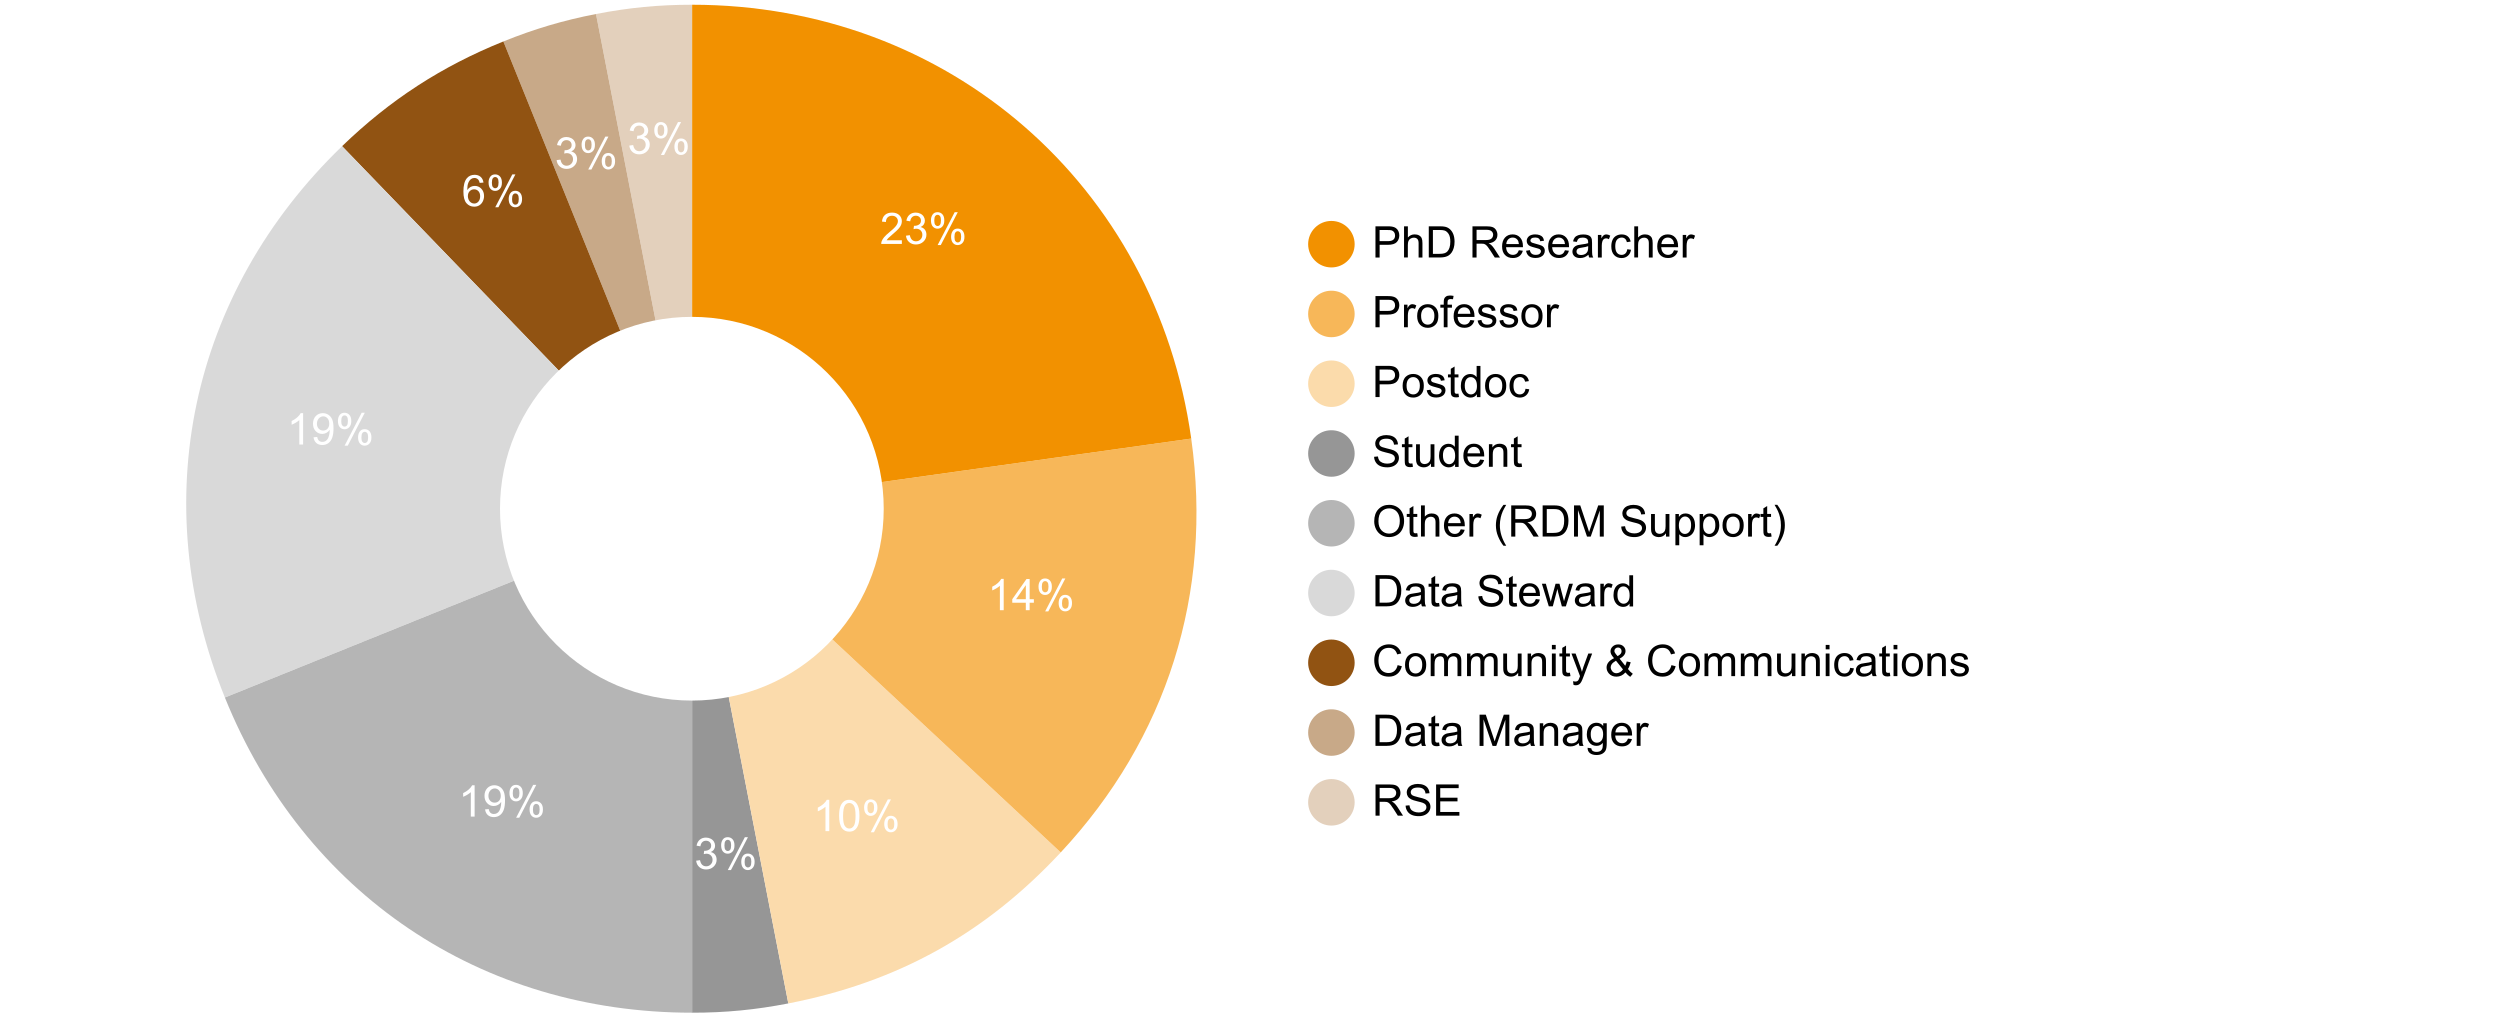
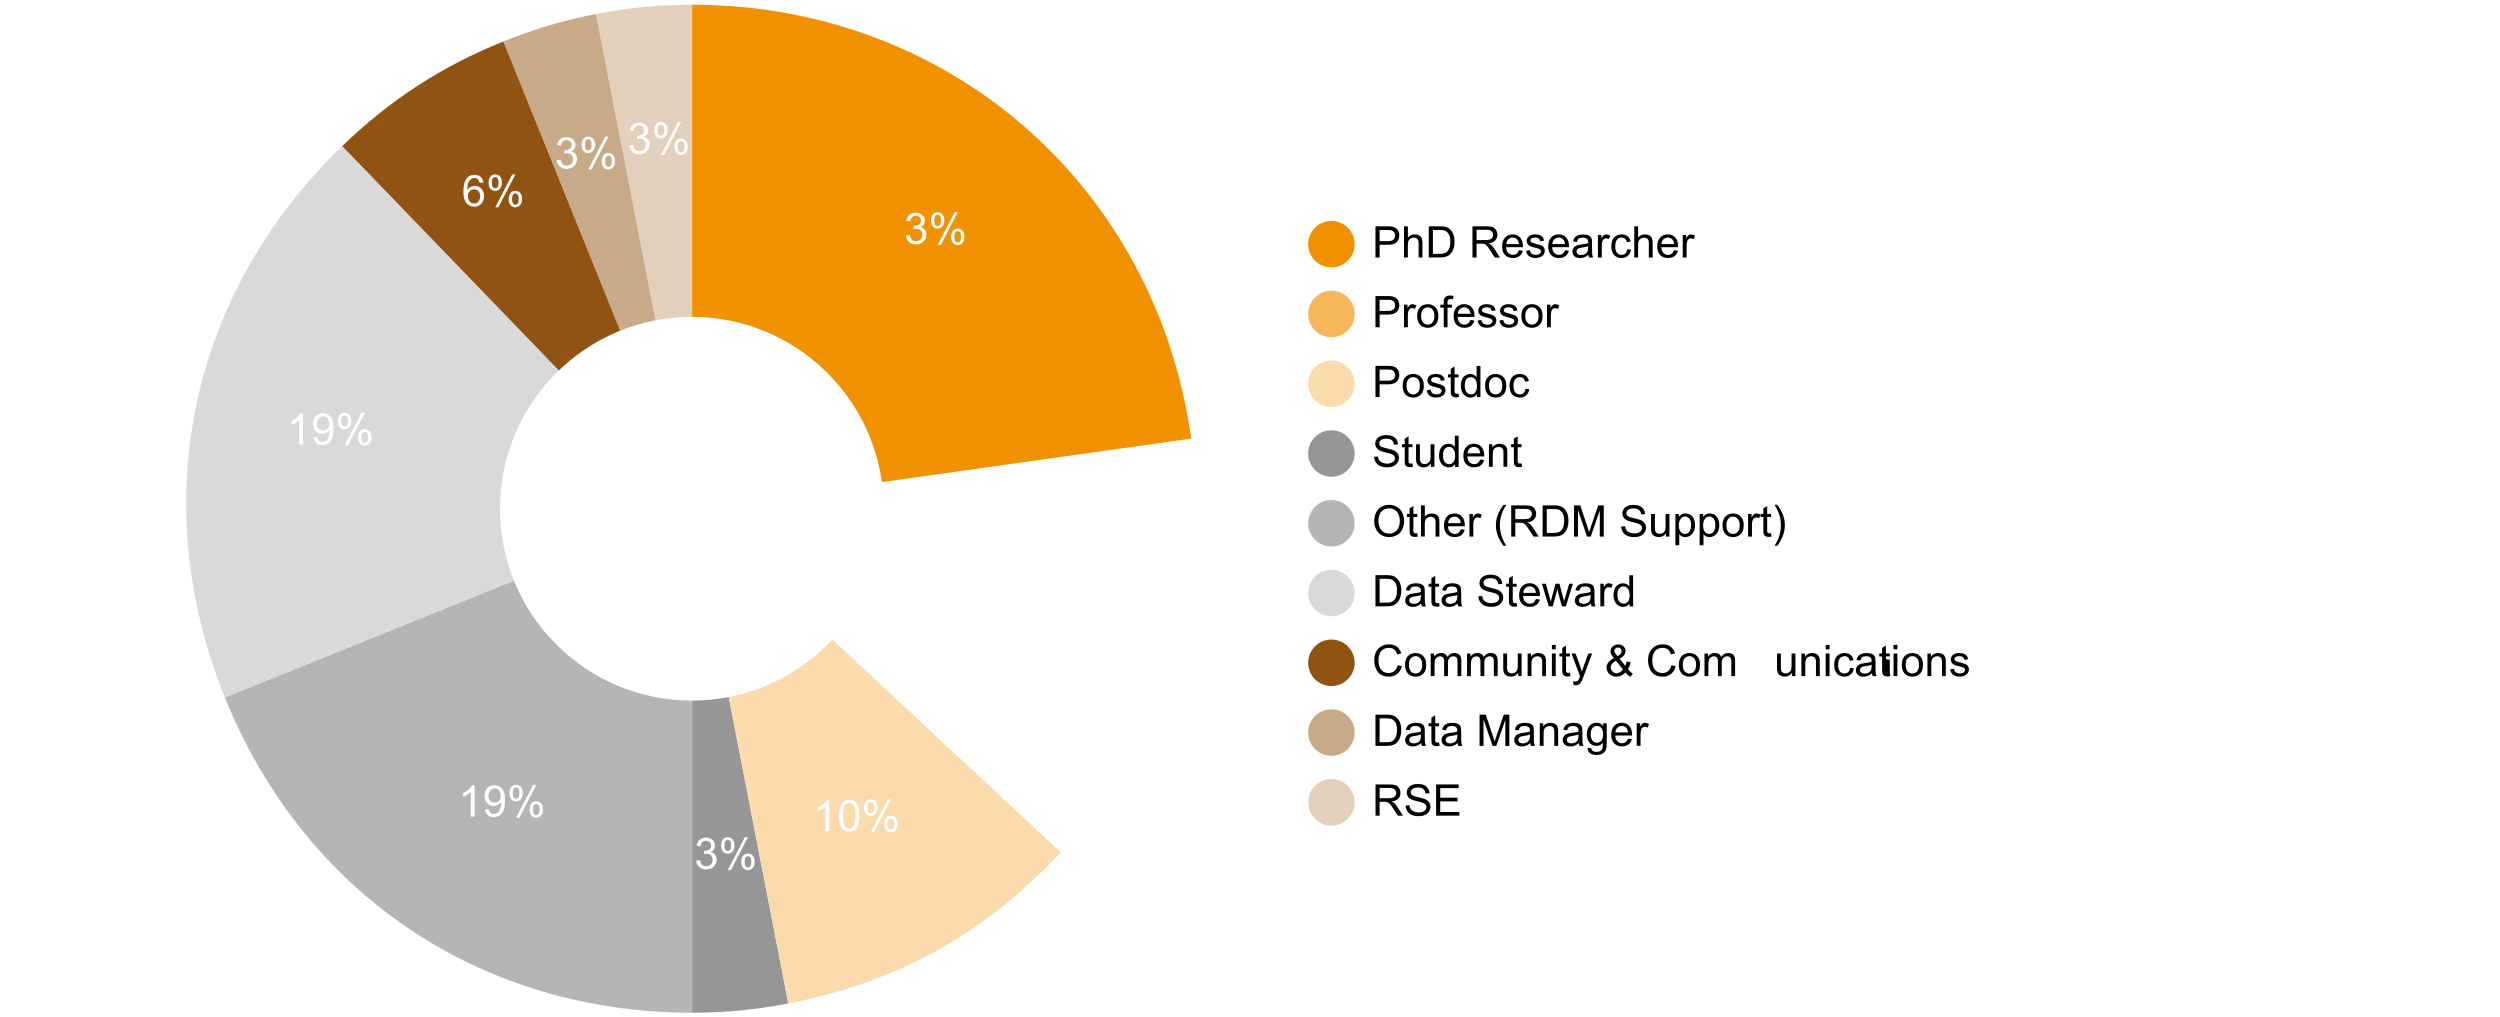
<svg xmlns="http://www.w3.org/2000/svg" viewBox="0 0 860 350" width="860" height="350" x="0" y="0">
  <defs>
    <style>.d{fill:#f7b759;}.e{fill:#f29100;}.f{fill:#e3d0bc;}.g{fill:#fff;}.h{fill:#fbdbab;}.i{fill:#fbdbac;}.j{fill:#969696;}.k{fill:#b5b5b5;}.l{fill:#915312;}.m{fill:#d9d9d9;}.n{fill:#c8a988;}</style>
  </defs>
  <g id="a" />
  <g id="b">
    <g id="c">
      <g>
        <rect class="g" width="860" height="350" />
        <g>
          <g>
            <path d="M473.16,88.59v-10.74h4.05c.71,0,1.26,.03,1.63,.1,.53,.09,.97,.25,1.33,.5,.36,.25,.64,.59,.86,1.04,.22,.44,.33,.93,.33,1.46,0,.91-.29,1.69-.87,2.32-.58,.63-1.63,.95-3.15,.95h-2.75v4.37h-1.42Zm1.42-5.63h2.78c.92,0,1.57-.17,1.96-.51s.58-.82,.58-1.44c0-.45-.11-.83-.34-1.15-.23-.32-.53-.53-.9-.63-.24-.06-.68-.1-1.33-.1h-2.75v3.84Z" />
            <path d="M482.99,88.59v-10.74h1.32v3.85c.62-.71,1.39-1.07,2.33-1.07,.58,0,1.08,.11,1.5,.34,.42,.23,.73,.54,.91,.94,.18,.4,.27,.98,.27,1.74v4.93h-1.32v-4.93c0-.66-.14-1.14-.43-1.44-.29-.3-.69-.45-1.21-.45-.39,0-.76,.1-1.1,.3-.34,.2-.59,.48-.74,.82-.15,.35-.22,.83-.22,1.44v4.26h-1.32Z" />
            <path d="M491.5,88.59v-10.74h3.7c.83,0,1.47,.05,1.91,.15,.62,.14,1.14,.4,1.57,.77,.57,.48,.99,1.09,1.27,1.83,.28,.74,.42,1.6,.42,2.55,0,.82-.1,1.54-.29,2.17-.19,.63-.43,1.15-.73,1.56-.3,.41-.62,.74-.98,.97-.35,.24-.78,.42-1.28,.54-.5,.12-1.08,.18-1.73,.18h-3.87Zm1.42-1.27h2.29c.71,0,1.26-.07,1.67-.2,.4-.13,.72-.32,.96-.56,.34-.34,.6-.79,.79-1.36,.19-.57,.28-1.26,.28-2.07,0-1.12-.18-1.99-.55-2.59-.37-.6-.82-1.01-1.34-1.21-.38-.15-.99-.22-1.84-.22h-2.26v8.2Z" />
            <path d="M506.53,88.59v-10.74h4.76c.96,0,1.68,.1,2.18,.29,.5,.19,.9,.53,1.19,1.02s.45,1.03,.45,1.62c0,.76-.25,1.4-.74,1.93s-1.25,.85-2.29,1c.38,.18,.66,.36,.86,.53,.42,.38,.81,.86,1.18,1.43l1.87,2.92h-1.79l-1.42-2.23c-.42-.64-.76-1.14-1.03-1.48s-.51-.58-.72-.72c-.21-.14-.43-.23-.65-.29-.16-.03-.42-.05-.79-.05h-1.65v4.77h-1.42Zm1.42-6h3.05c.65,0,1.16-.07,1.52-.2,.37-.13,.64-.35,.83-.64,.19-.29,.29-.62,.29-.96,0-.51-.18-.92-.55-1.25-.37-.33-.95-.49-1.75-.49h-3.4v3.55Z" />
            <path d="M522.49,86.08l1.36,.17c-.21,.8-.61,1.41-1.19,1.85s-1.32,.66-2.23,.66c-1.14,0-2.04-.35-2.71-1.05-.67-.7-1-1.68-1-2.95s.34-2.32,1.01-3.05,1.55-1.08,2.62-1.08,1.89,.35,2.55,1.06c.66,.71,.99,1.71,.99,2.99,0,.08,0,.2,0,.35h-5.8c.05,.86,.29,1.51,.72,1.96,.43,.46,.98,.68,1.63,.68,.48,0,.9-.13,1.24-.38s.61-.66,.81-1.22Zm-4.33-2.13h4.34c-.06-.65-.22-1.14-.5-1.47-.42-.51-.96-.76-1.63-.76-.61,0-1.12,.2-1.53,.61-.41,.41-.64,.95-.68,1.62Z" />
            <path d="M524.98,86.26l1.3-.21c.07,.52,.28,.92,.61,1.2,.33,.28,.8,.42,1.4,.42s1.05-.12,1.35-.37c.29-.25,.44-.54,.44-.87,0-.3-.13-.53-.39-.7-.18-.12-.63-.27-1.35-.45-.97-.24-1.64-.46-2.01-.63-.37-.18-.66-.42-.85-.74-.19-.32-.29-.66-.29-1.04,0-.35,.08-.67,.24-.96,.16-.3,.38-.54,.65-.74,.21-.15,.48-.28,.84-.38,.35-.1,.73-.16,1.14-.16,.61,0,1.15,.09,1.61,.26,.46,.18,.8,.41,1.02,.71,.22,.3,.37,.7,.45,1.21l-1.29,.18c-.06-.4-.23-.71-.51-.94-.28-.22-.68-.34-1.19-.34-.61,0-1.04,.1-1.3,.3-.26,.2-.39,.44-.39,.7,0,.17,.05,.33,.16,.46,.11,.14,.28,.26,.51,.35,.13,.05,.52,.16,1.16,.34,.93,.25,1.58,.45,1.95,.61,.37,.16,.66,.39,.87,.69s.31,.68,.31,1.13-.13,.85-.38,1.24c-.26,.39-.63,.69-1.11,.9-.48,.21-1.03,.32-1.64,.32-1.01,0-1.78-.21-2.31-.63-.53-.42-.87-1.04-1.01-1.87Z" />
            <path d="M538.34,86.08l1.36,.17c-.21,.8-.61,1.41-1.19,1.85s-1.32,.66-2.23,.66c-1.14,0-2.04-.35-2.71-1.05-.67-.7-1-1.68-1-2.95s.34-2.32,1.01-3.05,1.55-1.08,2.62-1.08,1.89,.35,2.55,1.06c.66,.71,.99,1.71,.99,2.99,0,.08,0,.2,0,.35h-5.8c.05,.86,.29,1.51,.73,1.96,.43,.46,.98,.68,1.63,.68,.48,0,.9-.13,1.24-.38s.61-.66,.81-1.22Zm-4.33-2.13h4.34c-.06-.65-.22-1.14-.5-1.47-.42-.51-.96-.76-1.63-.76-.61,0-1.11,.2-1.53,.61-.41,.41-.64,.95-.69,1.62Z" />
            <path d="M546.43,87.63c-.49,.42-.96,.71-1.41,.88-.45,.17-.94,.26-1.45,.26-.85,0-1.51-.21-1.97-.63-.46-.42-.69-.95-.69-1.6,0-.38,.09-.73,.26-1.04,.17-.31,.4-.57,.68-.76,.28-.19,.6-.33,.95-.43,.26-.07,.65-.13,1.17-.2,1.06-.13,1.85-.28,2.35-.45,0-.18,0-.29,0-.34,0-.54-.12-.92-.37-1.13-.34-.3-.84-.45-1.5-.45-.62,0-1.08,.11-1.37,.33-.3,.22-.51,.6-.66,1.15l-1.29-.18c.12-.55,.31-1,.58-1.34,.27-.34,.66-.6,1.17-.78,.51-.18,1.1-.27,1.76-.27s1.2,.08,1.62,.23,.72,.35,.92,.59c.2,.24,.33,.54,.41,.9,.04,.22,.07,.63,.07,1.21v1.76c0,1.23,.03,2,.08,2.33,.06,.32,.17,.64,.33,.93h-1.38c-.14-.27-.22-.59-.26-.96Zm-.11-2.95c-.48,.2-1.2,.36-2.15,.5-.54,.08-.93,.17-1.15,.26-.22,.1-.4,.24-.52,.43-.12,.19-.18,.4-.18,.63,0,.35,.13,.64,.4,.88,.27,.23,.66,.35,1.17,.35s.96-.11,1.36-.33c.4-.22,.69-.53,.87-.91,.14-.3,.21-.74,.21-1.32v-.48Z" />
            <path d="M549.68,88.59v-7.78h1.19v1.18c.3-.55,.58-.92,.84-1.09,.26-.18,.54-.26,.85-.26,.44,0,.9,.14,1.36,.42l-.45,1.22c-.32-.19-.64-.29-.97-.29-.29,0-.55,.09-.78,.26-.23,.17-.39,.41-.49,.72-.15,.47-.22,.98-.22,1.54v4.07h-1.32Z" />
            <path d="M559.77,85.74l1.3,.17c-.14,.89-.5,1.59-1.09,2.1-.58,.5-1.3,.76-2.15,.76-1.06,0-1.92-.35-2.57-1.04-.65-.7-.97-1.69-.97-2.99,0-.84,.14-1.58,.42-2.21s.7-1.1,1.27-1.42c.57-.32,1.19-.47,1.86-.47,.84,0,1.54,.21,2.07,.64,.54,.43,.88,1.03,1.03,1.82l-1.28,.2c-.12-.52-.34-.92-.65-1.18-.31-.26-.69-.4-1.12-.4-.66,0-1.2,.24-1.62,.71-.42,.48-.62,1.23-.62,2.26s.2,1.8,.6,2.28c.4,.47,.92,.71,1.57,.71,.52,0,.95-.16,1.3-.48,.35-.32,.57-.8,.66-1.46Z" />
            <path d="M562.19,88.59v-10.74h1.32v3.85c.62-.71,1.39-1.07,2.33-1.07,.58,0,1.08,.11,1.5,.34,.42,.23,.73,.54,.91,.94,.18,.4,.27,.98,.27,1.74v4.93h-1.32v-4.93c0-.66-.14-1.14-.43-1.44-.29-.3-.69-.45-1.21-.45-.39,0-.76,.1-1.1,.3-.34,.2-.59,.48-.74,.82-.15,.35-.22,.83-.22,1.44v4.26h-1.32Z" />
            <path d="M575.86,86.08l1.36,.17c-.21,.8-.61,1.41-1.19,1.85s-1.32,.66-2.23,.66c-1.14,0-2.04-.35-2.71-1.05-.67-.7-1-1.68-1-2.95s.34-2.32,1.01-3.05,1.55-1.08,2.62-1.08,1.89,.35,2.55,1.06c.66,.71,.99,1.71,.99,2.99,0,.08,0,.2,0,.35h-5.8c.05,.86,.29,1.51,.72,1.96,.43,.46,.98,.68,1.63,.68,.48,0,.9-.13,1.24-.38s.61-.66,.81-1.22Zm-4.33-2.13h4.34c-.06-.65-.22-1.14-.5-1.47-.42-.51-.96-.76-1.63-.76-.61,0-1.12,.2-1.53,.61-.41,.41-.64,.95-.68,1.62Z" />
            <path d="M578.86,88.59v-7.78h1.19v1.18c.3-.55,.58-.92,.84-1.09,.26-.18,.54-.26,.85-.26,.44,0,.9,.14,1.36,.42l-.45,1.22c-.32-.19-.64-.29-.97-.29-.29,0-.55,.09-.78,.26-.23,.17-.39,.41-.49,.72-.15,.47-.22,.98-.22,1.54v4.07h-1.32Z" />
            <path d="M473.16,112.59v-10.74h4.05c.71,0,1.26,.03,1.63,.1,.53,.09,.97,.25,1.33,.5,.36,.25,.64,.59,.86,1.04,.22,.44,.33,.93,.33,1.46,0,.91-.29,1.69-.87,2.32-.58,.63-1.63,.95-3.15,.95h-2.75v4.37h-1.42Zm1.42-5.63h2.78c.92,0,1.57-.17,1.96-.51s.58-.82,.58-1.44c0-.45-.11-.83-.34-1.15-.23-.32-.53-.53-.9-.63-.24-.06-.68-.1-1.33-.1h-2.75v3.84Z" />
            <path d="M482.98,112.59v-7.78h1.19v1.18c.3-.55,.58-.92,.84-1.09,.26-.18,.54-.26,.85-.26,.44,0,.9,.14,1.35,.42l-.45,1.22c-.32-.19-.64-.29-.97-.29-.29,0-.55,.09-.78,.26-.23,.17-.39,.41-.49,.72-.15,.47-.22,.98-.22,1.54v4.07h-1.32Z" />
            <path d="M487.5,108.7c0-1.44,.4-2.51,1.2-3.2,.67-.58,1.48-.86,2.45-.86,1.07,0,1.94,.35,2.62,1.05,.68,.7,1.02,1.67,1.02,2.9,0,1-.15,1.79-.45,2.36-.3,.57-.74,1.02-1.31,1.34-.57,.32-1.2,.48-1.88,.48-1.09,0-1.97-.35-2.64-1.05-.67-.7-1.01-1.7-1.01-3.02Zm1.36,0c0,1,.22,1.74,.65,2.24,.43,.5,.98,.74,1.64,.74s1.2-.25,1.63-.75,.65-1.26,.65-2.28c0-.96-.22-1.69-.66-2.19-.44-.5-.98-.74-1.63-.74s-1.21,.25-1.64,.74-.65,1.24-.65,2.23Z" />
            <path d="M496.65,112.59v-6.75h-1.17v-1.03h1.17v-.83c0-.52,.05-.91,.14-1.17,.13-.34,.35-.62,.67-.83,.32-.21,.77-.32,1.34-.32,.37,0,.78,.04,1.23,.13l-.2,1.15c-.27-.05-.53-.07-.78-.07-.4,0-.68,.09-.85,.26s-.25,.49-.25,.96v.72h1.52v1.03h-1.52v6.75h-1.31Z" />
            <path d="M505.82,110.08l1.36,.17c-.21,.8-.61,1.41-1.19,1.85s-1.32,.66-2.23,.66c-1.14,0-2.04-.35-2.71-1.05-.67-.7-1-1.68-1-2.95s.34-2.32,1.01-3.05,1.55-1.08,2.62-1.08,1.89,.35,2.55,1.06c.66,.71,.99,1.71,.99,2.99,0,.08,0,.2,0,.35h-5.8c.05,.86,.29,1.51,.72,1.96,.43,.46,.98,.68,1.63,.68,.48,0,.9-.13,1.24-.38s.61-.66,.81-1.22Zm-4.33-2.13h4.34c-.06-.65-.22-1.14-.5-1.47-.42-.51-.96-.76-1.63-.76-.61,0-1.12,.2-1.53,.61-.41,.41-.64,.95-.68,1.62Z" />
            <path d="M508.31,110.26l1.3-.21c.07,.52,.28,.92,.61,1.2,.33,.28,.8,.42,1.4,.42s1.05-.12,1.35-.37c.29-.25,.44-.54,.44-.87,0-.3-.13-.53-.39-.7-.18-.12-.63-.27-1.35-.45-.97-.24-1.64-.46-2.01-.63-.37-.18-.66-.42-.85-.74-.19-.32-.29-.66-.29-1.04,0-.35,.08-.67,.24-.96,.16-.3,.38-.54,.65-.74,.21-.15,.48-.28,.84-.38,.35-.1,.73-.16,1.14-.16,.61,0,1.15,.09,1.61,.26,.46,.18,.8,.41,1.02,.71,.22,.3,.37,.7,.45,1.21l-1.29,.18c-.06-.4-.23-.71-.51-.94-.28-.22-.68-.34-1.19-.34-.61,0-1.04,.1-1.3,.3-.26,.2-.39,.44-.39,.7,0,.17,.05,.33,.16,.46,.11,.14,.28,.26,.51,.35,.13,.05,.52,.16,1.16,.34,.93,.25,1.58,.45,1.95,.61,.37,.16,.66,.39,.87,.69s.31,.68,.31,1.13-.13,.85-.38,1.24c-.26,.39-.63,.69-1.11,.9-.48,.21-1.03,.32-1.64,.32-1.01,0-1.78-.21-2.31-.63-.53-.42-.87-1.04-1.01-1.87Z" />
            <path d="M515.81,110.26l1.3-.21c.07,.52,.28,.92,.61,1.2,.33,.28,.8,.42,1.4,.42s1.05-.12,1.35-.37c.29-.25,.44-.54,.44-.87,0-.3-.13-.53-.39-.7-.18-.12-.63-.27-1.35-.45-.97-.24-1.64-.46-2.01-.63-.37-.18-.66-.42-.85-.74-.19-.32-.29-.66-.29-1.04,0-.35,.08-.67,.24-.96,.16-.3,.38-.54,.65-.74,.21-.15,.48-.28,.84-.38,.35-.1,.73-.16,1.14-.16,.61,0,1.15,.09,1.61,.26,.46,.18,.8,.41,1.02,.71,.22,.3,.37,.7,.45,1.21l-1.29,.18c-.06-.4-.23-.71-.51-.94-.28-.22-.68-.34-1.19-.34-.61,0-1.04,.1-1.3,.3-.26,.2-.39,.44-.39,.7,0,.17,.05,.33,.16,.46,.11,.14,.28,.26,.51,.35,.13,.05,.52,.16,1.16,.34,.93,.25,1.58,.45,1.95,.61,.37,.16,.66,.39,.87,.69s.31,.68,.31,1.13-.13,.85-.38,1.24c-.26,.39-.63,.69-1.11,.9-.48,.21-1.03,.32-1.64,.32-1.01,0-1.78-.21-2.31-.63-.53-.42-.87-1.04-1.01-1.87Z" />
            <path d="M523.35,108.7c0-1.44,.4-2.51,1.2-3.2,.67-.58,1.48-.86,2.45-.86,1.07,0,1.94,.35,2.62,1.05,.68,.7,1.02,1.67,1.02,2.9,0,1-.15,1.79-.45,2.36-.3,.57-.74,1.02-1.31,1.34-.57,.32-1.2,.48-1.88,.48-1.09,0-1.97-.35-2.64-1.05-.67-.7-1.01-1.7-1.01-3.02Zm1.35,0c0,1,.22,1.74,.65,2.24,.43,.5,.98,.74,1.64,.74s1.2-.25,1.63-.75,.65-1.26,.65-2.28c0-.96-.22-1.69-.66-2.19-.44-.5-.98-.74-1.63-.74s-1.21,.25-1.64,.74-.65,1.24-.65,2.23Z" />
            <path d="M532.17,112.59v-7.78h1.19v1.18c.3-.55,.58-.92,.84-1.09,.26-.18,.54-.26,.85-.26,.44,0,.9,.14,1.35,.42l-.45,1.22c-.32-.19-.64-.29-.97-.29-.29,0-.55,.09-.78,.26-.23,.17-.39,.41-.49,.72-.15,.47-.22,.98-.22,1.54v4.07h-1.32Z" />
            <path d="M473.16,136.59v-10.74h4.05c.71,0,1.26,.03,1.63,.1,.53,.09,.97,.25,1.33,.5,.36,.25,.64,.59,.86,1.04,.22,.44,.33,.93,.33,1.46,0,.91-.29,1.69-.87,2.32-.58,.63-1.63,.95-3.15,.95h-2.75v4.37h-1.42Zm1.42-5.63h2.78c.92,0,1.57-.17,1.96-.51s.58-.82,.58-1.44c0-.45-.11-.83-.34-1.15-.23-.32-.53-.53-.9-.63-.24-.06-.68-.1-1.33-.1h-2.75v3.84Z" />
            <path d="M482.5,132.7c0-1.44,.4-2.51,1.2-3.2,.67-.58,1.48-.86,2.45-.86,1.07,0,1.94,.35,2.62,1.05,.68,.7,1.02,1.67,1.02,2.9,0,1-.15,1.79-.45,2.36-.3,.57-.74,1.02-1.31,1.34-.57,.32-1.2,.48-1.88,.48-1.09,0-1.97-.35-2.64-1.05-.67-.7-1.01-1.7-1.01-3.02Zm1.36,0c0,1,.22,1.74,.65,2.24,.43,.5,.98,.74,1.64,.74s1.2-.25,1.63-.75,.65-1.26,.65-2.28c0-.96-.22-1.69-.66-2.19-.44-.5-.98-.74-1.63-.74s-1.21,.25-1.64,.74-.65,1.24-.65,2.23Z" />
            <path d="M490.81,134.26l1.3-.21c.07,.52,.28,.92,.61,1.2,.33,.28,.8,.42,1.4,.42s1.05-.12,1.35-.37c.29-.25,.44-.54,.44-.87,0-.3-.13-.53-.39-.7-.18-.12-.63-.27-1.35-.45-.97-.24-1.64-.46-2.01-.63-.37-.18-.66-.42-.85-.74-.19-.32-.29-.66-.29-1.04,0-.35,.08-.67,.24-.96,.16-.3,.38-.54,.65-.74,.21-.15,.48-.28,.84-.38,.35-.1,.73-.16,1.14-.16,.61,0,1.15,.09,1.61,.26,.46,.18,.8,.41,1.02,.71,.22,.3,.37,.7,.45,1.21l-1.29,.18c-.06-.4-.23-.71-.51-.94-.28-.22-.68-.34-1.19-.34-.61,0-1.04,.1-1.3,.3-.26,.2-.39,.44-.39,.7,0,.17,.05,.33,.16,.46,.11,.14,.28,.26,.51,.35,.13,.05,.52,.16,1.16,.34,.93,.25,1.58,.45,1.95,.61,.37,.16,.66,.39,.87,.69s.31,.68,.31,1.13-.13,.85-.38,1.24c-.26,.39-.63,.69-1.11,.9-.48,.21-1.03,.32-1.64,.32-1.01,0-1.78-.21-2.31-.63-.53-.42-.87-1.04-1.01-1.87Z" />
            <path d="M501.71,135.41l.19,1.17c-.37,.08-.7,.12-1,.12-.48,0-.85-.08-1.11-.23-.26-.15-.45-.35-.56-.6-.11-.25-.16-.76-.16-1.56v-4.48h-.97v-1.03h.97v-1.93l1.31-.79v2.72h1.33v1.03h-1.33v4.55c0,.38,.02,.62,.07,.73,.05,.11,.12,.19,.23,.26,.1,.06,.25,.09,.45,.09,.15,0,.34-.02,.58-.05Z" />
            <path d="M508.05,136.59v-.98c-.49,.77-1.22,1.16-2.17,1.16-.62,0-1.19-.17-1.71-.51-.52-.34-.92-.82-1.21-1.43-.29-.61-.43-1.32-.43-2.11s.13-1.48,.39-2.11c.26-.63,.65-1.12,1.16-1.45,.52-.34,1.1-.5,1.74-.5,.47,0,.89,.1,1.25,.3,.37,.2,.66,.46,.89,.77v-3.85h1.31v10.74h-1.22Zm-4.17-3.88c0,1,.21,1.74,.63,2.23,.42,.49,.92,.74,1.49,.74s1.07-.24,1.47-.71c.4-.47,.6-1.19,.6-2.16,0-1.06-.21-1.85-.62-2.34s-.92-.75-1.52-.75-1.08,.24-1.47,.72c-.39,.48-.59,1.23-.59,2.26Z" />
            <path d="M510.86,132.7c0-1.44,.4-2.51,1.2-3.2,.67-.58,1.48-.86,2.45-.86,1.07,0,1.94,.35,2.62,1.05,.68,.7,1.02,1.67,1.02,2.9,0,1-.15,1.79-.45,2.36-.3,.57-.74,1.02-1.31,1.34-.57,.32-1.2,.48-1.88,.48-1.09,0-1.97-.35-2.64-1.05-.67-.7-1.01-1.7-1.01-3.02Zm1.35,0c0,1,.22,1.74,.65,2.24,.43,.5,.98,.74,1.64,.74s1.2-.25,1.63-.75,.65-1.26,.65-2.28c0-.96-.22-1.69-.66-2.19-.44-.5-.98-.74-1.63-.74s-1.21,.25-1.64,.74-.65,1.24-.65,2.23Z" />
            <path d="M524.76,133.74l1.3,.17c-.14,.89-.5,1.59-1.09,2.1-.58,.5-1.3,.76-2.15,.76-1.06,0-1.92-.35-2.57-1.04-.65-.7-.97-1.69-.97-2.99,0-.84,.14-1.58,.42-2.21s.7-1.1,1.27-1.42c.57-.32,1.19-.47,1.86-.47,.84,0,1.54,.21,2.07,.64,.54,.43,.88,1.03,1.03,1.82l-1.28,.2c-.12-.52-.34-.92-.65-1.18-.31-.26-.68-.4-1.12-.4-.66,0-1.2,.24-1.62,.71-.42,.48-.62,1.23-.62,2.26s.2,1.8,.6,2.28c.4,.47,.92,.71,1.57,.71,.52,0,.95-.16,1.3-.48,.35-.32,.57-.8,.66-1.46Z" />
            <path d="M472.67,157.14l1.34-.12c.06,.54,.21,.98,.44,1.32,.23,.34,.59,.62,1.08,.83,.49,.21,1.04,.32,1.65,.32,.54,0,1.02-.08,1.44-.24s.72-.38,.93-.66c.2-.28,.3-.59,.3-.92s-.1-.63-.29-.88c-.2-.25-.52-.46-.97-.63-.29-.11-.92-.29-1.91-.52-.99-.24-1.68-.46-2.07-.67-.51-.27-.89-.6-1.15-1-.25-.4-.38-.84-.38-1.34,0-.54,.15-1.05,.46-1.52,.31-.47,.76-.83,1.35-1.07,.59-.24,1.25-.37,1.97-.37,.8,0,1.5,.13,2.11,.38,.61,.26,1.08,.63,1.4,1.13s.5,1.06,.53,1.69l-1.36,.1c-.07-.68-.32-1.19-.74-1.54-.42-.35-1.05-.52-1.87-.52s-1.49,.16-1.88,.47c-.39,.31-.59,.69-.59,1.14,0,.39,.14,.7,.42,.95,.27,.25,.99,.5,2.14,.77,1.15,.26,1.95,.49,2.38,.68,.62,.29,1.09,.65,1.38,1.09,.3,.44,.45,.95,.45,1.53s-.16,1.11-.49,1.62c-.33,.5-.8,.9-1.41,1.18-.61,.28-1.3,.42-2.07,.42-.97,0-1.79-.14-2.44-.43-.66-.28-1.17-.71-1.54-1.28-.37-.57-.57-1.21-.59-1.93Z" />
            <path d="M485.87,159.41l.19,1.17c-.37,.08-.7,.12-1,.12-.48,0-.85-.08-1.11-.23-.26-.15-.45-.35-.56-.6-.11-.25-.16-.76-.16-1.56v-4.48h-.97v-1.03h.97v-1.93l1.31-.79v2.72h1.33v1.03h-1.33v4.55c0,.38,.02,.62,.07,.73,.05,.11,.12,.19,.23,.26,.11,.06,.26,.09,.45,.09,.15,0,.34-.02,.58-.05Z" />
            <path d="M492.26,160.59v-1.14c-.61,.88-1.43,1.32-2.47,1.32-.46,0-.89-.09-1.29-.26-.4-.18-.69-.4-.89-.66-.19-.27-.33-.59-.41-.98-.05-.26-.08-.67-.08-1.23v-4.82h1.32v4.31c0,.69,.03,1.15,.08,1.39,.08,.35,.26,.62,.53,.82,.27,.2,.6,.3,1,.3s.77-.1,1.11-.3c.35-.2,.59-.48,.74-.83,.14-.35,.22-.86,.22-1.52v-4.17h1.32v7.78h-1.18Z" />
            <path d="M500.55,160.59v-.98c-.49,.77-1.22,1.16-2.17,1.16-.62,0-1.19-.17-1.71-.51-.52-.34-.92-.82-1.21-1.43-.29-.61-.43-1.32-.43-2.11s.13-1.48,.39-2.11c.26-.63,.65-1.12,1.16-1.45,.52-.34,1.1-.5,1.74-.5,.47,0,.89,.1,1.25,.3,.37,.2,.66,.46,.89,.77v-3.85h1.31v10.74h-1.22Zm-4.17-3.88c0,1,.21,1.74,.63,2.23,.42,.49,.92,.74,1.49,.74s1.07-.24,1.47-.71c.4-.47,.6-1.19,.6-2.16,0-1.06-.21-1.85-.62-2.34s-.92-.75-1.52-.75-1.08,.24-1.47,.72c-.39,.48-.59,1.23-.59,2.26Z" />
            <path d="M509.17,158.08l1.36,.17c-.21,.8-.61,1.41-1.19,1.85s-1.32,.66-2.23,.66c-1.14,0-2.04-.35-2.71-1.05-.67-.7-1-1.68-1-2.95s.34-2.32,1.01-3.05,1.55-1.08,2.62-1.08,1.89,.35,2.55,1.06c.66,.71,.99,1.71,.99,2.99,0,.08,0,.2,0,.35h-5.8c.05,.86,.29,1.51,.73,1.96,.43,.46,.98,.68,1.63,.68,.48,0,.9-.13,1.24-.38s.61-.66,.81-1.22Zm-4.33-2.13h4.34c-.06-.65-.22-1.14-.5-1.47-.42-.51-.96-.76-1.63-.76-.61,0-1.11,.2-1.53,.61-.41,.41-.64,.95-.69,1.62Z" />
            <path d="M512.19,160.59v-7.78h1.19v1.11c.57-.85,1.4-1.28,2.48-1.28,.47,0,.9,.08,1.29,.25,.39,.17,.69,.39,.88,.66,.2,.27,.33,.6,.41,.97,.05,.24,.07,.67,.07,1.28v4.78h-1.32v-4.73c0-.54-.05-.94-.15-1.21-.1-.27-.29-.48-.55-.64-.26-.16-.57-.24-.92-.24-.56,0-1.05,.18-1.45,.53-.41,.36-.61,1.03-.61,2.03v4.25h-1.32Z" />
            <path d="M523.41,159.41l.19,1.17c-.37,.08-.7,.12-1,.12-.48,0-.85-.08-1.11-.23-.26-.15-.45-.35-.56-.6-.11-.25-.16-.76-.16-1.56v-4.48h-.97v-1.03h.97v-1.93l1.31-.79v2.72h1.33v1.03h-1.33v4.55c0,.38,.02,.62,.07,.73,.05,.11,.12,.19,.23,.26,.1,.06,.25,.09,.45,.09,.15,0,.34-.02,.58-.05Z" />
            <path d="M472.73,179.36c0-1.78,.48-3.18,1.44-4.19,.96-1.01,2.19-1.51,3.71-1.51,.99,0,1.88,.24,2.68,.71s1.4,1.13,1.82,1.98c.42,.85,.63,1.81,.63,2.88s-.22,2.06-.66,2.92-1.06,1.51-1.87,1.95c-.81,.44-1.67,.66-2.61,.66-1.01,0-1.91-.24-2.71-.73s-1.4-1.16-1.81-2-.62-1.74-.62-2.68Zm1.46,.02c0,1.29,.35,2.31,1.04,3.06,.7,.74,1.57,1.12,2.62,1.12s1.95-.38,2.64-1.13c.69-.75,1.04-1.82,1.04-3.2,0-.87-.15-1.64-.44-2.29-.3-.65-.73-1.16-1.3-1.52-.57-.36-1.21-.54-1.92-.54-1.01,0-1.87,.35-2.6,1.04-.72,.69-1.09,1.84-1.09,3.46Z" />
            <path d="M487.54,183.41l.19,1.17c-.37,.08-.7,.12-1,.12-.48,0-.85-.08-1.11-.23-.26-.15-.45-.35-.56-.6-.11-.25-.16-.76-.16-1.56v-4.48h-.97v-1.03h.97v-1.93l1.31-.79v2.72h1.33v1.03h-1.33v4.55c0,.38,.02,.62,.07,.73,.05,.11,.12,.19,.23,.26,.1,.06,.25,.09,.45,.09,.15,0,.34-.02,.58-.05Z" />
            <path d="M488.82,184.59v-10.74h1.32v3.85c.62-.71,1.39-1.07,2.33-1.07,.58,0,1.08,.11,1.5,.34,.42,.23,.73,.54,.91,.94,.18,.4,.27,.98,.27,1.74v4.93h-1.32v-4.93c0-.66-.14-1.14-.43-1.44-.29-.3-.69-.45-1.21-.45-.39,0-.76,.1-1.1,.3-.34,.2-.59,.48-.74,.82-.15,.35-.22,.83-.22,1.44v4.26h-1.32Z" />
            <path d="M502.49,182.08l1.36,.17c-.21,.8-.61,1.41-1.19,1.85s-1.32,.66-2.23,.66c-1.14,0-2.04-.35-2.71-1.05-.67-.7-1-1.68-1-2.95s.34-2.32,1.01-3.05,1.55-1.08,2.62-1.08,1.89,.35,2.55,1.06c.66,.71,.99,1.71,.99,2.99,0,.08,0,.2,0,.35h-5.8c.05,.86,.29,1.51,.73,1.96,.43,.46,.98,.68,1.63,.68,.48,0,.9-.13,1.24-.38s.61-.66,.81-1.22Zm-4.33-2.13h4.34c-.06-.65-.22-1.14-.5-1.47-.42-.51-.96-.76-1.63-.76-.61,0-1.11,.2-1.53,.61-.41,.41-.64,.95-.69,1.62Z" />
            <path d="M505.49,184.59v-7.78h1.19v1.18c.3-.55,.58-.92,.84-1.09,.26-.18,.54-.26,.85-.26,.44,0,.9,.14,1.35,.42l-.45,1.22c-.32-.19-.64-.29-.97-.29-.29,0-.55,.09-.78,.26-.23,.17-.39,.41-.49,.72-.15,.47-.22,.98-.22,1.54v4.07h-1.32Z" />
            <path d="M517.19,187.74c-.73-.92-1.34-1.99-1.85-3.22s-.75-2.5-.75-3.82c0-1.16,.19-2.28,.56-3.34,.44-1.24,1.12-2.47,2.04-3.69h.95c-.59,1.02-.98,1.74-1.17,2.17-.3,.67-.53,1.38-.7,2.11-.21,.91-.32,1.83-.32,2.75,0,2.35,.73,4.69,2.19,7.04h-.95Z" />
            <path d="M519.86,184.59v-10.74h4.76c.96,0,1.68,.1,2.18,.29,.5,.19,.9,.53,1.19,1.02s.45,1.03,.45,1.62c0,.76-.25,1.4-.74,1.93s-1.25,.85-2.29,1c.38,.18,.66,.36,.86,.53,.42,.38,.81,.86,1.18,1.43l1.87,2.92h-1.79l-1.42-2.23c-.42-.64-.76-1.14-1.03-1.48s-.51-.58-.72-.72c-.21-.14-.43-.23-.65-.29-.16-.03-.42-.05-.79-.05h-1.65v4.77h-1.42Zm1.42-6h3.05c.65,0,1.16-.07,1.52-.2,.37-.13,.64-.35,.83-.64,.19-.29,.29-.62,.29-.96,0-.51-.18-.92-.55-1.25-.37-.33-.95-.49-1.75-.49h-3.4v3.55Z" />
            <path d="M530.67,184.59v-10.74h3.7c.83,0,1.47,.05,1.91,.15,.62,.14,1.14,.4,1.58,.77,.57,.48,.99,1.09,1.27,1.83,.28,.74,.42,1.6,.42,2.55,0,.82-.09,1.54-.29,2.17-.19,.63-.43,1.15-.73,1.56-.3,.41-.62,.74-.98,.97-.35,.24-.78,.42-1.28,.54-.5,.12-1.08,.18-1.72,.18h-3.88Zm1.42-1.27h2.29c.71,0,1.26-.07,1.67-.2,.4-.13,.72-.32,.96-.56,.34-.34,.6-.79,.79-1.36,.19-.57,.28-1.26,.28-2.07,0-1.12-.18-1.99-.55-2.59-.37-.6-.82-1.01-1.34-1.21-.38-.15-.99-.22-1.84-.22h-2.26v8.2Z" />
            <path d="M541.46,184.59v-10.74h2.14l2.54,7.6c.23,.71,.41,1.24,.51,1.59,.12-.39,.31-.96,.57-1.72l2.57-7.47h1.91v10.74h-1.37v-8.99l-3.12,8.99h-1.28l-3.11-9.14v9.14h-1.37Z" />
            <path d="M557.68,181.14l1.34-.12c.06,.54,.21,.98,.44,1.32,.23,.34,.59,.62,1.08,.83,.49,.21,1.04,.32,1.65,.32,.54,0,1.02-.08,1.44-.24s.72-.38,.93-.66c.2-.28,.3-.59,.3-.92s-.1-.63-.29-.88c-.2-.25-.52-.46-.97-.63-.29-.11-.92-.29-1.91-.52-.99-.24-1.68-.46-2.07-.67-.51-.27-.89-.6-1.15-1-.25-.4-.38-.84-.38-1.34,0-.54,.15-1.05,.46-1.52,.31-.47,.76-.83,1.35-1.07,.59-.24,1.25-.37,1.97-.37,.8,0,1.5,.13,2.11,.38,.61,.26,1.08,.63,1.4,1.13s.5,1.06,.53,1.69l-1.36,.1c-.07-.68-.32-1.19-.74-1.54-.42-.35-1.05-.52-1.87-.52s-1.49,.16-1.88,.47c-.39,.31-.59,.69-.59,1.14,0,.39,.14,.7,.42,.95,.27,.25,.99,.5,2.14,.77,1.15,.26,1.95,.49,2.38,.68,.62,.29,1.09,.65,1.38,1.09,.3,.44,.45,.95,.45,1.53s-.16,1.11-.49,1.62c-.33,.5-.8,.9-1.41,1.18-.61,.28-1.3,.42-2.07,.42-.97,0-1.79-.14-2.44-.43-.66-.28-1.17-.71-1.54-1.28-.37-.57-.57-1.21-.59-1.93Z" />
            <path d="M573.1,184.59v-1.14c-.61,.88-1.43,1.32-2.47,1.32-.46,0-.89-.09-1.29-.26-.4-.18-.69-.4-.89-.66-.19-.27-.33-.59-.41-.98-.05-.26-.08-.67-.08-1.23v-4.82h1.32v4.31c0,.69,.03,1.15,.08,1.39,.08,.35,.26,.62,.53,.82,.27,.2,.6,.3,1,.3s.77-.1,1.11-.3c.35-.2,.59-.48,.74-.83,.14-.35,.22-.86,.22-1.52v-4.17h1.32v7.78h-1.18Z" />
            <path d="M576.34,187.57v-10.76h1.2v1.01c.28-.4,.6-.69,.96-.89,.36-.2,.79-.3,1.3-.3,.66,0,1.25,.17,1.76,.51s.89,.82,1.15,1.45c.26,.62,.39,1.31,.39,2.05,0,.8-.14,1.51-.43,2.15-.29,.64-.7,1.12-1.25,1.46-.54,.34-1.12,.51-1.72,.51-.44,0-.83-.09-1.18-.28-.35-.19-.64-.42-.86-.7v3.79h-1.32Zm1.19-6.83c0,1,.2,1.74,.61,2.22s.9,.72,1.47,.72,1.09-.25,1.5-.74c.42-.5,.63-1.26,.63-2.3s-.2-1.73-.61-2.23c-.41-.49-.89-.74-1.46-.74s-1.06,.26-1.49,.79c-.43,.52-.65,1.29-.65,2.29Z" />
            <path d="M584.68,187.57v-10.76h1.2v1.01c.28-.4,.6-.69,.96-.89,.36-.2,.79-.3,1.3-.3,.66,0,1.25,.17,1.76,.51s.89,.82,1.15,1.45c.26,.62,.39,1.31,.39,2.05,0,.8-.14,1.51-.43,2.15-.29,.64-.7,1.12-1.25,1.46-.54,.34-1.12,.51-1.72,.51-.44,0-.83-.09-1.18-.28-.35-.19-.64-.42-.86-.7v3.79h-1.32Zm1.19-6.83c0,1,.2,1.74,.61,2.22s.9,.72,1.47,.72,1.09-.25,1.5-.74c.42-.5,.63-1.26,.63-2.3s-.2-1.73-.61-2.23c-.41-.49-.89-.74-1.46-.74s-1.06,.26-1.49,.79c-.43,.52-.65,1.29-.65,2.29Z" />
            <path d="M592.54,180.7c0-1.44,.4-2.51,1.2-3.2,.67-.58,1.48-.86,2.45-.86,1.07,0,1.94,.35,2.62,1.05,.68,.7,1.02,1.67,1.02,2.9,0,1-.15,1.79-.45,2.36-.3,.57-.74,1.02-1.31,1.34-.57,.32-1.2,.48-1.88,.48-1.09,0-1.97-.35-2.64-1.05-.67-.7-1.01-1.7-1.01-3.02Zm1.35,0c0,1,.22,1.74,.65,2.24,.43,.5,.98,.74,1.64,.74s1.2-.25,1.63-.75,.65-1.26,.65-2.28c0-.96-.22-1.69-.66-2.19-.44-.5-.98-.74-1.63-.74s-1.21,.25-1.64,.74-.65,1.24-.65,2.23Z" />
            <path d="M601.35,184.59v-7.78h1.19v1.18c.3-.55,.58-.92,.84-1.09,.26-.18,.54-.26,.85-.26,.44,0,.9,.14,1.35,.42l-.45,1.22c-.32-.19-.64-.29-.97-.29-.29,0-.55,.09-.78,.26-.23,.17-.39,.41-.49,.72-.15,.47-.22,.98-.22,1.54v4.07h-1.32Z" />
            <path d="M609.24,183.41l.19,1.17c-.37,.08-.7,.12-1,.12-.48,0-.85-.08-1.11-.23-.26-.15-.45-.35-.56-.6-.11-.25-.16-.76-.16-1.56v-4.48h-.97v-1.03h.97v-1.93l1.31-.79v2.72h1.33v1.03h-1.33v4.55c0,.38,.02,.62,.07,.73,.05,.11,.12,.19,.23,.26,.11,.06,.26,.09,.45,.09,.15,0,.34-.02,.58-.05Z" />
            <path d="M611.39,187.74h-.94c1.46-2.34,2.19-4.69,2.19-7.04,0-.92-.1-1.83-.31-2.73-.17-.73-.4-1.44-.7-2.11-.19-.44-.58-1.17-1.18-2.2h.94c.92,1.23,1.6,2.46,2.04,3.69,.38,1.06,.56,2.18,.56,3.34,0,1.32-.25,2.59-.76,3.82-.51,1.23-1.12,2.3-1.84,3.22Z" />
            <path d="M473.16,208.59v-10.74h3.7c.83,0,1.47,.05,1.91,.15,.62,.14,1.14,.4,1.58,.77,.57,.48,.99,1.09,1.27,1.83,.28,.74,.42,1.6,.42,2.55,0,.82-.09,1.54-.29,2.17-.19,.63-.43,1.15-.73,1.56-.3,.41-.62,.74-.98,.97-.35,.24-.78,.42-1.28,.54-.5,.12-1.08,.18-1.72,.18h-3.88Zm1.42-1.27h2.29c.71,0,1.26-.07,1.67-.2,.4-.13,.72-.32,.96-.56,.34-.34,.6-.79,.79-1.36,.19-.57,.28-1.26,.28-2.07,0-1.12-.18-1.99-.55-2.59-.37-.6-.82-1.01-1.34-1.21-.38-.15-.99-.22-1.84-.22h-2.26v8.2Z" />
            <path d="M488.9,207.63c-.49,.42-.96,.71-1.41,.88-.45,.17-.94,.26-1.45,.26-.85,0-1.51-.21-1.97-.63-.46-.42-.69-.95-.69-1.6,0-.38,.09-.73,.26-1.04,.17-.31,.4-.57,.68-.76,.28-.19,.6-.33,.95-.43,.26-.07,.65-.13,1.17-.2,1.06-.13,1.85-.28,2.35-.45,0-.18,0-.29,0-.34,0-.54-.12-.92-.37-1.13-.34-.3-.84-.45-1.5-.45-.62,0-1.08,.11-1.37,.33-.3,.22-.51,.6-.66,1.15l-1.29-.18c.12-.55,.31-1,.58-1.34,.27-.34,.66-.6,1.16-.78,.51-.18,1.1-.27,1.77-.27s1.2,.08,1.62,.23,.72,.35,.92,.59c.2,.24,.33,.54,.41,.9,.04,.22,.07,.63,.07,1.21v1.76c0,1.23,.03,2,.08,2.33,.06,.32,.17,.64,.33,.93h-1.38c-.14-.27-.22-.59-.26-.96Zm-.11-2.95c-.48,.2-1.2,.36-2.15,.5-.54,.08-.92,.17-1.15,.26-.22,.1-.4,.24-.52,.43-.12,.19-.18,.4-.18,.63,0,.35,.13,.64,.4,.88,.27,.23,.66,.35,1.17,.35s.96-.11,1.35-.33c.4-.22,.69-.53,.87-.91,.14-.3,.21-.74,.21-1.32v-.48Z" />
            <path d="M495.04,207.41l.19,1.17c-.37,.08-.7,.12-1,.12-.48,0-.85-.08-1.11-.23-.26-.15-.45-.35-.56-.6-.11-.25-.16-.76-.16-1.56v-4.48h-.97v-1.03h.97v-1.93l1.31-.79v2.72h1.33v1.03h-1.33v4.55c0,.38,.02,.62,.07,.73,.05,.11,.12,.19,.23,.26,.11,.06,.26,.09,.45,.09,.15,0,.34-.02,.58-.05Z" />
            <path d="M501.41,207.63c-.49,.42-.96,.71-1.41,.88-.45,.17-.94,.26-1.45,.26-.85,0-1.51-.21-1.97-.63-.46-.42-.69-.95-.69-1.6,0-.38,.09-.73,.26-1.04,.17-.31,.4-.57,.68-.76,.28-.19,.6-.33,.95-.43,.26-.07,.65-.13,1.17-.2,1.06-.13,1.85-.28,2.35-.45,0-.18,0-.29,0-.34,0-.54-.12-.92-.37-1.13-.34-.3-.84-.45-1.5-.45-.62,0-1.08,.11-1.37,.33-.3,.22-.51,.6-.66,1.15l-1.29-.18c.12-.55,.31-1,.58-1.34,.27-.34,.66-.6,1.16-.78,.51-.18,1.1-.27,1.77-.27s1.2,.08,1.62,.23,.72,.35,.92,.59c.2,.24,.33,.54,.41,.9,.04,.22,.07,.63,.07,1.21v1.76c0,1.23,.03,2,.08,2.33,.06,.32,.17,.64,.33,.93h-1.38c-.14-.27-.22-.59-.26-.96Zm-.11-2.95c-.48,.2-1.2,.36-2.15,.5-.54,.08-.92,.17-1.15,.26-.22,.1-.4,.24-.52,.43-.12,.19-.18,.4-.18,.63,0,.35,.13,.64,.4,.88,.27,.23,.66,.35,1.17,.35s.96-.11,1.35-.33c.4-.22,.69-.53,.87-.91,.14-.3,.21-.74,.21-1.32v-.48Z" />
            <path d="M508.53,205.14l1.34-.12c.06,.54,.21,.98,.44,1.32,.23,.34,.59,.62,1.08,.83,.49,.21,1.04,.32,1.65,.32,.54,0,1.02-.08,1.44-.24s.72-.38,.93-.66c.2-.28,.3-.59,.3-.92s-.1-.63-.29-.88c-.2-.25-.52-.46-.97-.63-.29-.11-.93-.29-1.91-.52-.99-.24-1.68-.46-2.07-.67-.51-.27-.9-.6-1.15-1-.25-.4-.38-.84-.38-1.34,0-.54,.15-1.05,.46-1.52,.31-.47,.76-.83,1.35-1.07,.59-.24,1.25-.37,1.97-.37,.8,0,1.5,.13,2.11,.38,.61,.26,1.08,.63,1.4,1.13s.5,1.06,.53,1.69l-1.36,.1c-.07-.68-.32-1.19-.74-1.54-.42-.35-1.05-.52-1.87-.52s-1.49,.16-1.88,.47c-.39,.31-.59,.69-.59,1.14,0,.39,.14,.7,.42,.95,.27,.25,.99,.5,2.14,.77,1.15,.26,1.95,.49,2.38,.68,.62,.29,1.09,.65,1.38,1.09,.3,.44,.45,.95,.45,1.53s-.16,1.11-.49,1.62c-.33,.5-.8,.9-1.41,1.18-.61,.28-1.3,.42-2.07,.42-.97,0-1.79-.14-2.44-.43-.66-.28-1.17-.71-1.54-1.28-.37-.57-.57-1.21-.59-1.93Z" />
            <path d="M521.72,207.41l.19,1.17c-.37,.08-.7,.12-1,.12-.48,0-.85-.08-1.11-.23-.26-.15-.45-.35-.56-.6-.11-.25-.16-.76-.16-1.56v-4.48h-.97v-1.03h.97v-1.93l1.31-.79v2.72h1.33v1.03h-1.33v4.55c0,.38,.02,.62,.07,.73,.05,.11,.12,.19,.23,.26,.1,.06,.25,.09,.45,.09,.15,0,.34-.02,.58-.05Z" />
            <path d="M528.34,206.08l1.36,.17c-.21,.8-.61,1.41-1.19,1.85s-1.32,.66-2.23,.66c-1.14,0-2.04-.35-2.71-1.05-.67-.7-1-1.68-1-2.95s.34-2.32,1.01-3.05,1.55-1.08,2.62-1.08,1.89,.35,2.55,1.06c.66,.71,.99,1.71,.99,2.99,0,.08,0,.2,0,.35h-5.8c.05,.86,.29,1.51,.72,1.96,.43,.46,.98,.68,1.63,.68,.48,0,.9-.13,1.24-.38s.61-.66,.81-1.22Zm-4.33-2.13h4.34c-.06-.65-.22-1.14-.5-1.47-.42-.51-.96-.76-1.63-.76-.61,0-1.12,.2-1.53,.61-.41,.41-.64,.95-.68,1.62Z" />
            <path d="M532.79,208.59l-2.38-7.78h1.36l1.24,4.49,.46,1.67c.02-.08,.15-.62,.4-1.6l1.24-4.56h1.35l1.17,4.51,.39,1.49,.45-1.5,1.33-4.5h1.28l-2.43,7.78h-1.37l-1.24-4.66-.3-1.33-1.58,5.98h-1.38Z" />
            <path d="M547.26,207.63c-.49,.42-.96,.71-1.41,.88-.45,.17-.94,.26-1.45,.26-.85,0-1.51-.21-1.97-.63-.46-.42-.69-.95-.69-1.6,0-.38,.09-.73,.26-1.04,.17-.31,.4-.57,.68-.76,.28-.19,.6-.33,.95-.43,.26-.07,.65-.13,1.17-.2,1.06-.13,1.85-.28,2.35-.45,0-.18,0-.29,0-.34,0-.54-.12-.92-.37-1.13-.34-.3-.84-.45-1.5-.45-.62,0-1.08,.11-1.37,.33-.3,.22-.51,.6-.66,1.15l-1.29-.18c.12-.55,.31-1,.58-1.34,.27-.34,.66-.6,1.17-.78,.51-.18,1.1-.27,1.76-.27s1.2,.08,1.62,.23,.72,.35,.92,.59c.2,.24,.33,.54,.41,.9,.04,.22,.07,.63,.07,1.21v1.76c0,1.23,.03,2,.08,2.33,.06,.32,.17,.64,.33,.93h-1.38c-.14-.27-.22-.59-.26-.96Zm-.11-2.95c-.48,.2-1.2,.36-2.15,.5-.54,.08-.93,.17-1.15,.26-.22,.1-.4,.24-.52,.43-.12,.19-.18,.4-.18,.63,0,.35,.13,.64,.4,.88,.27,.23,.66,.35,1.17,.35s.96-.11,1.36-.33c.4-.22,.69-.53,.87-.91,.14-.3,.21-.74,.21-1.32v-.48Z" />
            <path d="M550.52,208.59v-7.78h1.19v1.18c.3-.55,.58-.92,.84-1.09,.26-.18,.54-.26,.85-.26,.44,0,.9,.14,1.36,.42l-.45,1.22c-.32-.19-.64-.29-.97-.29-.29,0-.55,.09-.78,.26-.23,.17-.39,.41-.49,.72-.15,.47-.22,.98-.22,1.54v4.07h-1.32Z" />
            <path d="M560.57,208.59v-.98c-.49,.77-1.22,1.16-2.18,1.16-.62,0-1.19-.17-1.71-.51-.52-.34-.92-.82-1.21-1.43-.29-.61-.43-1.32-.43-2.11s.13-1.48,.39-2.11c.26-.63,.65-1.12,1.17-1.45,.52-.34,1.1-.5,1.74-.5,.47,0,.89,.1,1.25,.3,.37,.2,.66,.46,.89,.77v-3.85h1.31v10.74h-1.22Zm-4.17-3.88c0,1,.21,1.74,.63,2.23,.42,.49,.92,.74,1.49,.74s1.07-.24,1.47-.71c.4-.47,.6-1.19,.6-2.16,0-1.06-.21-1.85-.62-2.34s-.92-.75-1.52-.75-1.08,.24-1.47,.72c-.39,.48-.59,1.23-.59,2.26Z" />
            <path d="M480.82,228.82l1.42,.36c-.3,1.17-.83,2.06-1.61,2.67-.77,.61-1.72,.92-2.84,.92s-2.1-.24-2.82-.71c-.72-.47-1.28-1.15-1.66-2.05-.38-.89-.57-1.85-.57-2.88,0-1.12,.21-2.09,.64-2.93,.43-.83,1.04-1.46,1.82-1.9,.79-.43,1.66-.65,2.6-.65,1.07,0,1.98,.27,2.71,.82s1.24,1.32,1.53,2.31l-1.4,.33c-.25-.78-.61-1.35-1.08-1.71s-1.07-.54-1.79-.54c-.83,0-1.51,.2-2.07,.59-.55,.4-.94,.93-1.17,1.59-.22,.67-.34,1.35-.34,2.06,0,.91,.13,1.71,.4,2.39,.27,.68,.68,1.19,1.24,1.53s1.17,.5,1.82,.5c.8,0,1.47-.23,2.02-.69s.92-1.14,1.12-2.04Z" />
            <path d="M483.33,228.7c0-1.44,.4-2.51,1.2-3.2,.67-.58,1.48-.86,2.45-.86,1.07,0,1.94,.35,2.62,1.05,.68,.7,1.02,1.67,1.02,2.9,0,1-.15,1.79-.45,2.36-.3,.57-.74,1.02-1.31,1.34-.57,.32-1.2,.48-1.88,.48-1.09,0-1.97-.35-2.64-1.05-.67-.7-1.01-1.7-1.01-3.02Zm1.35,0c0,1,.22,1.74,.65,2.24,.43,.5,.98,.74,1.64,.74s1.2-.25,1.63-.75,.65-1.26,.65-2.28c0-.96-.22-1.69-.66-2.19-.44-.5-.98-.74-1.63-.74s-1.21,.25-1.64,.74-.65,1.24-.65,2.23Z" />
            <path d="M492.16,232.59v-7.78h1.18v1.09c.24-.38,.57-.69,.97-.92,.41-.23,.87-.35,1.38-.35,.58,0,1.05,.12,1.42,.36,.37,.24,.63,.57,.78,1,.62-.91,1.42-1.36,2.4-1.36,.77,0,1.37,.21,1.78,.64,.42,.43,.62,1.09,.62,1.97v5.34h-1.31v-4.9c0-.53-.04-.91-.13-1.14-.08-.23-.24-.42-.46-.56-.22-.14-.49-.21-.79-.21-.55,0-1,.18-1.36,.55-.36,.36-.54,.95-.54,1.75v4.52h-1.32v-5.05c0-.59-.11-1.03-.32-1.32s-.57-.44-1.05-.44c-.37,0-.71,.1-1.03,.29-.31,.2-.54,.48-.68,.86-.14,.38-.21,.92-.21,1.63v4.04h-1.32Z" />
            <path d="M504.66,232.59v-7.78h1.18v1.09c.24-.38,.57-.69,.97-.92,.41-.23,.87-.35,1.38-.35,.58,0,1.05,.12,1.42,.36,.37,.24,.63,.57,.78,1,.62-.91,1.42-1.36,2.4-1.36,.77,0,1.37,.21,1.78,.64,.42,.43,.62,1.09,.62,1.97v5.34h-1.31v-4.9c0-.53-.04-.91-.13-1.14-.08-.23-.24-.42-.46-.56-.22-.14-.49-.21-.79-.21-.55,0-1,.18-1.36,.55-.36,.36-.54,.95-.54,1.75v4.52h-1.32v-5.05c0-.59-.11-1.03-.32-1.32s-.57-.44-1.05-.44c-.37,0-.71,.1-1.03,.29-.31,.2-.54,.48-.68,.86-.14,.38-.21,.92-.21,1.63v4.04h-1.32Z" />
            <path d="M522.25,232.59v-1.14c-.61,.88-1.43,1.32-2.47,1.32-.46,0-.89-.09-1.29-.26-.4-.18-.69-.4-.89-.66-.19-.27-.33-.59-.41-.98-.05-.26-.08-.67-.08-1.23v-4.82h1.32v4.31c0,.69,.03,1.15,.08,1.39,.08,.35,.26,.62,.53,.82,.27,.2,.6,.3,1,.3s.77-.1,1.11-.3c.35-.2,.59-.48,.74-.83,.14-.35,.22-.86,.22-1.52v-4.17h1.32v7.78h-1.18Z" />
            <path d="M525.5,232.59v-7.78h1.19v1.11c.57-.85,1.4-1.28,2.48-1.28,.47,0,.9,.08,1.29,.25,.39,.17,.69,.39,.88,.66,.2,.27,.33,.6,.41,.97,.05,.24,.07,.67,.07,1.28v4.78h-1.32v-4.73c0-.54-.05-.94-.15-1.21-.1-.27-.28-.48-.54-.64-.26-.16-.57-.24-.92-.24-.56,0-1.05,.18-1.45,.53-.41,.36-.61,1.03-.61,2.03v4.25h-1.32Z" />
            <path d="M533.85,223.37v-1.52h1.32v1.52h-1.32Zm0,9.22v-7.78h1.32v7.78h-1.32Z" />
            <path d="M540.05,231.41l.19,1.17c-.37,.08-.7,.12-1,.12-.48,0-.85-.08-1.11-.23-.26-.15-.45-.35-.56-.6-.11-.25-.16-.76-.16-1.56v-4.48h-.97v-1.03h.97v-1.93l1.31-.79v2.72h1.33v1.03h-1.33v4.55c0,.38,.02,.62,.07,.73,.05,.11,.12,.19,.23,.26,.1,.06,.25,.09,.45,.09,.15,0,.34-.02,.58-.05Z" />
            <path d="M541.28,235.58l-.15-1.24c.29,.08,.54,.12,.75,.12,.29,0,.53-.05,.7-.15s.32-.23,.43-.41c.08-.13,.22-.46,.4-.98,.02-.07,.06-.18,.12-.32l-2.95-7.79h1.42l1.62,4.5c.21,.57,.4,1.17,.56,1.8,.15-.6,.33-1.2,.54-1.77l1.66-4.53h1.32l-2.96,7.91c-.32,.85-.56,1.44-.74,1.76-.23,.43-.5,.75-.81,.96-.3,.2-.66,.3-1.08,.3-.25,0-.54-.05-.85-.16Z" />
            <path d="M559.14,231.32c-.43,.48-.91,.85-1.42,1.09-.51,.24-1.07,.36-1.66,.36-1.1,0-1.97-.37-2.62-1.11-.52-.61-.78-1.28-.78-2.03,0-.66,.21-1.26,.64-1.8,.43-.54,1.07-1,1.92-1.41-.48-.56-.81-1.01-.97-1.35s-.24-.68-.24-1c0-.64,.25-1.21,.76-1.68,.51-.48,1.14-.71,1.91-.71s1.33,.22,1.8,.67c.47,.45,.7,.99,.7,1.62,0,1.02-.68,1.89-2.03,2.61l1.93,2.45c.22-.43,.39-.93,.51-1.49l1.37,.29c-.23,.94-.55,1.71-.95,2.31,.49,.65,1.05,1.2,1.68,1.65l-.89,1.05c-.53-.34-1.08-.85-1.65-1.52Zm-.83-1.04l-2.42-3c-.71,.42-1.19,.82-1.44,1.18-.25,.36-.37,.72-.37,1.08,0,.43,.17,.89,.52,1.35s.84,.7,1.47,.7c.4,0,.8-.12,1.23-.37,.42-.25,.76-.56,1.01-.96Zm-1.85-4.56c.57-.34,.94-.63,1.11-.89,.17-.25,.25-.53,.25-.84,0-.37-.12-.67-.35-.9s-.52-.35-.87-.35-.65,.11-.89,.34c-.24,.23-.36,.51-.36,.84,0,.17,.04,.34,.13,.52,.08,.18,.21,.38,.38,.58l.59,.68Z" />
            <path d="M575.01,228.82l1.42,.36c-.3,1.17-.83,2.06-1.61,2.67-.77,.61-1.72,.92-2.84,.92s-2.1-.24-2.82-.71c-.72-.47-1.28-1.15-1.66-2.05-.38-.89-.57-1.85-.57-2.88,0-1.12,.21-2.09,.64-2.93,.43-.83,1.04-1.46,1.82-1.9,.79-.43,1.66-.65,2.6-.65,1.07,0,1.98,.27,2.71,.82s1.24,1.32,1.53,2.31l-1.4,.33c-.25-.78-.61-1.35-1.08-1.71s-1.07-.54-1.79-.54c-.83,0-1.51,.2-2.07,.59-.55,.4-.94,.93-1.17,1.59-.22,.67-.34,1.35-.34,2.06,0,.91,.13,1.71,.4,2.39,.27,.68,.68,1.19,1.24,1.53s1.17,.5,1.82,.5c.8,0,1.47-.23,2.02-.69s.92-1.14,1.12-2.04Z" />
            <path d="M577.52,228.7c0-1.44,.4-2.51,1.2-3.2,.67-.58,1.48-.86,2.45-.86,1.07,0,1.94,.35,2.62,1.05,.68,.7,1.02,1.67,1.02,2.9,0,1-.15,1.79-.45,2.36-.3,.57-.74,1.02-1.31,1.34-.57,.32-1.2,.48-1.88,.48-1.09,0-1.97-.35-2.64-1.05-.67-.7-1.01-1.7-1.01-3.02Zm1.35,0c0,1,.22,1.74,.65,2.24,.43,.5,.98,.74,1.64,.74s1.2-.25,1.63-.75,.65-1.26,.65-2.28c0-.96-.22-1.69-.66-2.19-.44-.5-.98-.74-1.63-.74s-1.21,.25-1.64,.74-.65,1.24-.65,2.23Z" />
            <path d="M586.35,232.59v-7.78h1.18v1.09c.24-.38,.57-.69,.97-.92,.41-.23,.87-.35,1.38-.35,.58,0,1.05,.12,1.42,.36,.37,.24,.63,.57,.78,1,.62-.91,1.42-1.36,2.4-1.36,.77,0,1.37,.21,1.78,.64,.42,.43,.62,1.09,.62,1.97v5.34h-1.31v-4.9c0-.53-.04-.91-.13-1.14-.08-.23-.24-.42-.46-.56-.22-.14-.49-.21-.79-.21-.55,0-1,.18-1.36,.55-.36,.36-.54,.95-.54,1.75v4.52h-1.32v-5.05c0-.59-.11-1.03-.32-1.32s-.57-.44-1.05-.44c-.37,0-.71,.1-1.03,.29-.31,.2-.54,.48-.68,.86-.14,.38-.21,.92-.21,1.63v4.04h-1.32Z" />
-             <path d="M598.85,232.59v-7.78h1.18v1.09c.24-.38,.57-.69,.97-.92,.41-.23,.87-.35,1.38-.35,.58,0,1.05,.12,1.42,.36,.37,.24,.63,.57,.78,1,.62-.91,1.42-1.36,2.4-1.36,.77,0,1.37,.21,1.78,.64,.42,.43,.62,1.09,.62,1.97v5.34h-1.31v-4.9c0-.53-.04-.91-.13-1.14-.08-.23-.24-.42-.46-.56-.22-.14-.49-.21-.79-.21-.55,0-1,.18-1.36,.55-.36,.36-.54,.95-.54,1.75v4.52h-1.32v-5.05c0-.59-.11-1.03-.32-1.32s-.57-.44-1.05-.44c-.37,0-.71,.1-1.03,.29-.31,.2-.54,.48-.68,.86-.14,.38-.21,.92-.21,1.63v4.04h-1.32Z" />
            <path d="M616.44,232.59v-1.14c-.61,.88-1.43,1.32-2.47,1.32-.46,0-.89-.09-1.29-.26-.4-.18-.69-.4-.89-.66-.19-.27-.33-.59-.41-.98-.05-.26-.08-.67-.08-1.23v-4.82h1.32v4.31c0,.69,.03,1.15,.08,1.39,.08,.35,.26,.62,.53,.82,.27,.2,.6,.3,1,.3s.77-.1,1.11-.3c.35-.2,.59-.48,.74-.83,.14-.35,.22-.86,.22-1.52v-4.17h1.32v7.78h-1.18Z" />
            <path d="M619.69,232.59v-7.78h1.19v1.11c.57-.85,1.4-1.28,2.48-1.28,.47,0,.9,.08,1.29,.25,.39,.17,.69,.39,.88,.66,.2,.27,.33,.6,.41,.97,.05,.24,.07,.67,.07,1.28v4.78h-1.32v-4.73c0-.54-.05-.94-.15-1.21-.1-.27-.28-.48-.54-.64-.26-.16-.57-.24-.92-.24-.56,0-1.05,.18-1.45,.53-.41,.36-.61,1.03-.61,2.03v4.25h-1.32Z" />
            <path d="M628.04,223.37v-1.52h1.32v1.52h-1.32Zm0,9.22v-7.78h1.32v7.78h-1.32Z" />
            <path d="M636.44,229.74l1.3,.17c-.14,.89-.5,1.59-1.09,2.1-.58,.5-1.3,.76-2.15,.76-1.06,0-1.92-.35-2.57-1.04-.65-.7-.97-1.69-.97-2.99,0-.84,.14-1.58,.42-2.21s.7-1.1,1.27-1.42c.57-.32,1.19-.47,1.86-.47,.84,0,1.54,.21,2.07,.64,.54,.43,.88,1.03,1.03,1.82l-1.28,.2c-.12-.52-.34-.92-.65-1.18-.31-.26-.69-.4-1.12-.4-.66,0-1.2,.24-1.62,.71-.42,.48-.62,1.23-.62,2.26s.2,1.8,.6,2.28c.4,.47,.92,.71,1.57,.71,.52,0,.95-.16,1.3-.48,.35-.32,.57-.8,.66-1.46Z" />
            <path d="M643.94,231.63c-.49,.42-.96,.71-1.41,.88-.45,.17-.94,.26-1.45,.26-.85,0-1.51-.21-1.97-.63-.46-.42-.69-.95-.69-1.6,0-.38,.09-.73,.26-1.04,.17-.31,.4-.57,.68-.76,.28-.19,.6-.33,.95-.43,.26-.07,.65-.13,1.17-.2,1.06-.13,1.85-.28,2.35-.45,0-.18,0-.29,0-.34,0-.54-.12-.92-.37-1.13-.34-.3-.84-.45-1.5-.45-.62,0-1.08,.11-1.37,.33-.3,.22-.51,.6-.66,1.15l-1.29-.18c.12-.55,.31-1,.58-1.34,.27-.34,.66-.6,1.16-.78,.51-.18,1.1-.27,1.77-.27s1.2,.08,1.62,.23,.72,.35,.92,.59c.2,.24,.33,.54,.41,.9,.04,.22,.07,.63,.07,1.21v1.76c0,1.23,.03,2,.08,2.33,.06,.32,.17,.64,.33,.93h-1.38c-.14-.27-.22-.59-.26-.96Zm-.11-2.95c-.48,.2-1.2,.36-2.15,.5-.54,.08-.92,.17-1.15,.26-.22,.1-.4,.24-.52,.43-.12,.19-.18,.4-.18,.63,0,.35,.13,.64,.4,.88,.27,.23,.66,.35,1.17,.35s.96-.11,1.35-.33c.4-.22,.69-.53,.87-.91,.14-.3,.21-.74,.21-1.32v-.48Z" />
-             <path d="M650.08,231.41l.19,1.17c-.37,.08-.7,.12-1,.12-.48,0-.85-.08-1.11-.23-.26-.15-.45-.35-.56-.6-.11-.25-.16-.76-.16-1.56v-4.48h-.97v-1.03h.97v-1.93l1.31-.79v2.72h1.33v1.03h-1.33v4.55c0,.38,.02,.62,.07,.73,.05,.11,.12,.19,.23,.26,.11,.06,.26,.09,.45,.09,.15,0,.34-.02,.58-.05Z" />
+             <path d="M650.08,231.41l.19,1.17c-.37,.08-.7,.12-1,.12-.48,0-.85-.08-1.11-.23-.26-.15-.45-.35-.56-.6-.11-.25-.16-.76-.16-1.56v-4.48h-.97v-1.03h.97v-1.93l1.31-.79v2.72h1.33v1.03h-1.33c0,.38,.02,.62,.07,.73,.05,.11,.12,.19,.23,.26,.11,.06,.26,.09,.45,.09,.15,0,.34-.02,.58-.05Z" />
            <path d="M651.38,223.37v-1.52h1.32v1.52h-1.32Zm0,9.22v-7.78h1.32v7.78h-1.32Z" />
            <path d="M654.21,228.7c0-1.44,.4-2.51,1.2-3.2,.67-.58,1.48-.86,2.45-.86,1.07,0,1.94,.35,2.62,1.05,.68,.7,1.02,1.67,1.02,2.9,0,1-.15,1.79-.45,2.36-.3,.57-.74,1.02-1.31,1.34-.57,.32-1.2,.48-1.88,.48-1.09,0-1.97-.35-2.64-1.05-.67-.7-1.01-1.7-1.01-3.02Zm1.36,0c0,1,.22,1.74,.65,2.24,.43,.5,.98,.74,1.64,.74s1.2-.25,1.63-.75,.65-1.26,.65-2.28c0-.96-.22-1.69-.66-2.19-.44-.5-.98-.74-1.63-.74s-1.21,.25-1.64,.74-.65,1.24-.65,2.23Z" />
            <path d="M663.04,232.59v-7.78h1.19v1.11c.57-.85,1.4-1.28,2.48-1.28,.47,0,.9,.08,1.29,.25,.39,.17,.69,.39,.88,.66,.2,.27,.33,.6,.41,.97,.05,.24,.07,.67,.07,1.28v4.78h-1.32v-4.73c0-.54-.05-.94-.15-1.21-.1-.27-.28-.48-.54-.64-.26-.16-.57-.24-.92-.24-.56,0-1.05,.18-1.45,.53-.41,.36-.61,1.03-.61,2.03v4.25h-1.32Z" />
            <path d="M670.86,230.26l1.3-.21c.07,.52,.28,.92,.61,1.2,.33,.28,.8,.42,1.4,.42s1.05-.12,1.35-.37c.29-.25,.44-.54,.44-.87,0-.3-.13-.53-.39-.7-.18-.12-.63-.27-1.35-.45-.97-.24-1.64-.46-2.01-.63-.37-.18-.66-.42-.85-.74-.19-.32-.29-.66-.29-1.04,0-.35,.08-.67,.24-.96,.16-.3,.38-.54,.65-.74,.21-.15,.48-.28,.84-.38,.35-.1,.73-.16,1.14-.16,.61,0,1.15,.09,1.61,.26,.46,.18,.8,.41,1.02,.71,.22,.3,.37,.7,.45,1.21l-1.29,.18c-.06-.4-.23-.71-.51-.94-.28-.22-.68-.34-1.19-.34-.61,0-1.04,.1-1.3,.3-.26,.2-.39,.44-.39,.7,0,.17,.05,.33,.16,.46,.11,.14,.28,.26,.5,.35,.13,.05,.52,.16,1.17,.34,.93,.25,1.58,.45,1.95,.61,.37,.16,.66,.39,.87,.69s.32,.68,.32,1.13-.13,.85-.38,1.24c-.26,.39-.63,.69-1.11,.9-.48,.21-1.03,.32-1.64,.32-1.01,0-1.78-.21-2.31-.63-.53-.42-.87-1.04-1.01-1.87Z" />
            <path d="M473.16,256.59v-10.74h3.7c.83,0,1.47,.05,1.91,.15,.62,.14,1.14,.4,1.58,.77,.57,.48,.99,1.09,1.27,1.83,.28,.74,.42,1.6,.42,2.55,0,.82-.09,1.54-.29,2.17-.19,.63-.43,1.15-.73,1.56-.3,.41-.62,.74-.98,.97-.35,.24-.78,.42-1.28,.54-.5,.12-1.08,.18-1.72,.18h-3.88Zm1.42-1.27h2.29c.71,0,1.26-.07,1.67-.2,.4-.13,.72-.32,.96-.56,.34-.34,.6-.79,.79-1.36,.19-.57,.28-1.26,.28-2.07,0-1.12-.18-1.99-.55-2.59-.37-.6-.82-1.01-1.34-1.21-.38-.15-.99-.22-1.84-.22h-2.26v8.2Z" />
            <path d="M488.9,255.63c-.49,.42-.96,.71-1.41,.88-.45,.17-.94,.26-1.45,.26-.85,0-1.51-.21-1.97-.63-.46-.42-.69-.95-.69-1.6,0-.38,.09-.73,.26-1.04,.17-.31,.4-.57,.68-.76,.28-.19,.6-.33,.95-.43,.26-.07,.65-.13,1.17-.2,1.06-.13,1.85-.28,2.35-.45,0-.18,0-.29,0-.34,0-.54-.12-.92-.37-1.13-.34-.3-.84-.45-1.5-.45-.62,0-1.08,.11-1.37,.33-.3,.22-.51,.6-.66,1.15l-1.29-.18c.12-.55,.31-1,.58-1.34,.27-.34,.66-.6,1.16-.78,.51-.18,1.1-.27,1.77-.27s1.2,.08,1.62,.23,.72,.35,.92,.59c.2,.24,.33,.54,.41,.9,.04,.22,.07,.63,.07,1.21v1.76c0,1.23,.03,2,.08,2.33,.06,.32,.17,.64,.33,.93h-1.38c-.14-.27-.22-.59-.26-.96Zm-.11-2.95c-.48,.2-1.2,.36-2.15,.5-.54,.08-.92,.17-1.15,.26-.22,.1-.4,.24-.52,.43-.12,.19-.18,.4-.18,.63,0,.35,.13,.64,.4,.88,.27,.23,.66,.35,1.17,.35s.96-.11,1.35-.33c.4-.22,.69-.53,.87-.91,.14-.3,.21-.74,.21-1.32v-.48Z" />
            <path d="M495.04,255.41l.19,1.17c-.37,.08-.7,.12-1,.12-.48,0-.85-.08-1.11-.23-.26-.15-.45-.35-.56-.6-.11-.25-.16-.76-.16-1.56v-4.48h-.97v-1.03h.97v-1.93l1.31-.79v2.72h1.33v1.03h-1.33v4.55c0,.38,.02,.62,.07,.73,.05,.11,.12,.19,.23,.26,.11,.06,.26,.09,.45,.09,.15,0,.34-.02,.58-.05Z" />
            <path d="M501.41,255.63c-.49,.42-.96,.71-1.41,.88-.45,.17-.94,.26-1.45,.26-.85,0-1.51-.21-1.97-.63-.46-.42-.69-.95-.69-1.6,0-.38,.09-.73,.26-1.04,.17-.31,.4-.57,.68-.76,.28-.19,.6-.33,.95-.43,.26-.07,.65-.13,1.17-.2,1.06-.13,1.85-.28,2.35-.45,0-.18,0-.29,0-.34,0-.54-.12-.92-.37-1.13-.34-.3-.84-.45-1.5-.45-.62,0-1.08,.11-1.37,.33-.3,.22-.51,.6-.66,1.15l-1.29-.18c.12-.55,.31-1,.58-1.34,.27-.34,.66-.6,1.16-.78,.51-.18,1.1-.27,1.77-.27s1.2,.08,1.62,.23,.72,.35,.92,.59c.2,.24,.33,.54,.41,.9,.04,.22,.07,.63,.07,1.21v1.76c0,1.23,.03,2,.08,2.33,.06,.32,.17,.64,.33,.93h-1.38c-.14-.27-.22-.59-.26-.96Zm-.11-2.95c-.48,.2-1.2,.36-2.15,.5-.54,.08-.92,.17-1.15,.26-.22,.1-.4,.24-.52,.43-.12,.19-.18,.4-.18,.63,0,.35,.13,.64,.4,.88,.27,.23,.66,.35,1.17,.35s.96-.11,1.35-.33c.4-.22,.69-.53,.87-.91,.14-.3,.21-.74,.21-1.32v-.48Z" />
            <path d="M508.97,256.59v-10.74h2.14l2.54,7.6c.23,.71,.41,1.24,.51,1.59,.12-.39,.31-.96,.57-1.72l2.57-7.47h1.91v10.74h-1.37v-8.99l-3.12,8.99h-1.28l-3.11-9.14v9.14h-1.37Z" />
            <path d="M526.41,255.63c-.49,.42-.96,.71-1.41,.88-.45,.17-.94,.26-1.45,.26-.85,0-1.51-.21-1.97-.63-.46-.42-.69-.95-.69-1.6,0-.38,.09-.73,.26-1.04,.17-.31,.4-.57,.68-.76,.28-.19,.6-.33,.95-.43,.26-.07,.65-.13,1.17-.2,1.06-.13,1.85-.28,2.35-.45,0-.18,0-.29,0-.34,0-.54-.12-.92-.37-1.13-.34-.3-.84-.45-1.5-.45-.62,0-1.08,.11-1.37,.33-.3,.22-.51,.6-.66,1.15l-1.29-.18c.12-.55,.31-1,.58-1.34,.27-.34,.66-.6,1.16-.78,.51-.18,1.1-.27,1.77-.27s1.2,.08,1.62,.23,.72,.35,.92,.59c.2,.24,.33,.54,.41,.9,.04,.22,.07,.63,.07,1.21v1.76c0,1.23,.03,2,.08,2.33,.06,.32,.17,.64,.33,.93h-1.38c-.14-.27-.22-.59-.26-.96Zm-.11-2.95c-.48,.2-1.2,.36-2.15,.5-.54,.08-.92,.17-1.15,.26-.22,.1-.4,.24-.52,.43-.12,.19-.18,.4-.18,.63,0,.35,.13,.64,.4,.88,.27,.23,.66,.35,1.17,.35s.96-.11,1.35-.33c.4-.22,.69-.53,.87-.91,.14-.3,.21-.74,.21-1.32v-.48Z" />
            <path d="M529.68,256.59v-7.78h1.19v1.11c.57-.85,1.4-1.28,2.48-1.28,.47,0,.9,.08,1.29,.25,.39,.17,.69,.39,.88,.66,.2,.27,.33,.6,.41,.97,.05,.24,.07,.67,.07,1.28v4.78h-1.32v-4.73c0-.54-.05-.94-.15-1.21-.1-.27-.29-.48-.55-.64-.26-.16-.57-.24-.92-.24-.56,0-1.05,.18-1.45,.53-.41,.36-.61,1.03-.61,2.03v4.25h-1.32Z" />
            <path d="M543.1,255.63c-.49,.42-.96,.71-1.41,.88-.45,.17-.94,.26-1.45,.26-.85,0-1.51-.21-1.97-.63-.46-.42-.69-.95-.69-1.6,0-.38,.09-.73,.26-1.04,.17-.31,.4-.57,.68-.76,.28-.19,.6-.33,.95-.43,.26-.07,.65-.13,1.17-.2,1.06-.13,1.85-.28,2.35-.45,0-.18,0-.29,0-.34,0-.54-.12-.92-.37-1.13-.34-.3-.84-.45-1.5-.45-.62,0-1.08,.11-1.37,.33-.3,.22-.51,.6-.66,1.15l-1.29-.18c.12-.55,.31-1,.58-1.34,.27-.34,.66-.6,1.16-.78,.51-.18,1.1-.27,1.77-.27s1.2,.08,1.62,.23,.72,.35,.92,.59c.2,.24,.33,.54,.41,.9,.04,.22,.07,.63,.07,1.21v1.76c0,1.23,.03,2,.08,2.33,.06,.32,.17,.64,.33,.93h-1.38c-.14-.27-.22-.59-.26-.96Zm-.11-2.95c-.48,.2-1.2,.36-2.15,.5-.54,.08-.92,.17-1.15,.26-.22,.1-.4,.24-.52,.43-.12,.19-.18,.4-.18,.63,0,.35,.13,.64,.4,.88,.27,.23,.66,.35,1.17,.35s.96-.11,1.35-.33c.4-.22,.69-.53,.87-.91,.14-.3,.21-.74,.21-1.32v-.48Z" />
            <path d="M546.12,257.23l1.28,.19c.05,.4,.2,.68,.45,.86,.33,.24,.77,.37,1.34,.37,.61,0,1.08-.12,1.41-.37s.56-.59,.67-1.03c.07-.27,.1-.83,.1-1.69-.58,.68-1.29,1.02-2.15,1.02-1.07,0-1.9-.39-2.48-1.16s-.88-1.7-.88-2.78c0-.74,.13-1.43,.4-2.05,.27-.63,.66-1.11,1.17-1.45,.51-.34,1.11-.51,1.8-.51,.92,0,1.67,.37,2.27,1.11v-.94h1.22v6.72c0,1.21-.12,2.07-.37,2.57-.25,.51-.64,.9-1.17,1.2-.53,.29-1.19,.44-1.97,.44-.93,0-1.68-.21-2.25-.63-.57-.42-.85-1.05-.83-1.89Zm1.09-4.67c0,1.02,.2,1.76,.61,2.23s.91,.7,1.52,.7,1.11-.23,1.52-.7c.41-.47,.62-1.2,.62-2.19s-.21-1.67-.63-2.15c-.42-.48-.93-.73-1.53-.73s-1.08,.24-1.49,.71c-.41,.48-.62,1.18-.62,2.12Z" />
            <path d="M560.03,254.08l1.36,.17c-.21,.8-.61,1.41-1.19,1.85s-1.32,.66-2.23,.66c-1.14,0-2.04-.35-2.71-1.05-.67-.7-1-1.68-1-2.95s.34-2.32,1.01-3.05,1.55-1.08,2.62-1.08,1.89,.35,2.55,1.06c.66,.71,.99,1.71,.99,2.99,0,.08,0,.2,0,.35h-5.8c.05,.86,.29,1.51,.73,1.96,.43,.46,.98,.68,1.63,.68,.48,0,.9-.13,1.24-.38s.61-.66,.81-1.22Zm-4.33-2.13h4.34c-.06-.65-.22-1.14-.5-1.47-.42-.51-.96-.76-1.63-.76-.61,0-1.11,.2-1.53,.61-.41,.41-.64,.95-.69,1.62Z" />
            <path d="M563.03,256.59v-7.78h1.19v1.18c.3-.55,.58-.92,.84-1.09,.26-.18,.54-.26,.85-.26,.44,0,.9,.14,1.35,.42l-.45,1.22c-.32-.19-.64-.29-.97-.29-.29,0-.55,.09-.78,.26-.23,.17-.39,.41-.49,.72-.15,.47-.22,.98-.22,1.54v4.07h-1.32Z" />
            <path d="M473.18,280.59v-10.74h4.76c.96,0,1.68,.1,2.18,.29,.5,.19,.9,.53,1.19,1.02s.45,1.03,.45,1.62c0,.76-.25,1.4-.74,1.93s-1.25,.85-2.29,1c.38,.18,.66,.36,.86,.53,.42,.38,.81,.86,1.18,1.43l1.87,2.92h-1.79l-1.42-2.23c-.42-.64-.76-1.14-1.03-1.48s-.51-.58-.72-.72c-.21-.14-.43-.23-.65-.29-.16-.03-.42-.05-.79-.05h-1.65v4.77h-1.42Zm1.42-6h3.05c.65,0,1.16-.07,1.52-.2,.37-.13,.64-.35,.83-.64,.19-.29,.29-.62,.29-.96,0-.51-.18-.92-.55-1.25-.37-.33-.95-.49-1.75-.49h-3.4v3.55Z" />
            <path d="M483.51,277.14l1.34-.12c.06,.54,.21,.98,.44,1.32,.23,.34,.59,.62,1.08,.83,.49,.21,1.04,.32,1.65,.32,.54,0,1.02-.08,1.44-.24s.72-.38,.93-.66c.2-.28,.3-.59,.3-.92s-.1-.63-.29-.88c-.2-.25-.52-.46-.97-.63-.29-.11-.93-.29-1.91-.52-.99-.24-1.68-.46-2.07-.67-.51-.27-.9-.6-1.15-1-.25-.4-.38-.84-.38-1.34,0-.54,.15-1.05,.46-1.52,.31-.47,.76-.83,1.35-1.07,.59-.24,1.25-.37,1.97-.37,.8,0,1.5,.13,2.11,.38,.61,.26,1.08,.63,1.4,1.13s.5,1.06,.53,1.69l-1.36,.1c-.07-.68-.32-1.19-.74-1.54-.42-.35-1.05-.52-1.87-.52s-1.49,.16-1.88,.47c-.39,.31-.59,.69-.59,1.14,0,.39,.14,.7,.42,.95,.27,.25,.99,.5,2.14,.77,1.15,.26,1.95,.49,2.38,.68,.62,.29,1.09,.65,1.38,1.09,.3,.44,.45,.95,.45,1.53s-.16,1.11-.49,1.62c-.33,.5-.8,.9-1.41,1.18-.61,.28-1.3,.42-2.07,.42-.97,0-1.79-.14-2.44-.43-.66-.28-1.17-.71-1.54-1.28-.37-.57-.57-1.21-.59-1.93Z" />
            <path d="M494.02,280.59v-10.74h7.76v1.27h-6.34v3.29h5.94v1.26h-5.94v3.65h6.59v1.27h-8.01Z" />
          </g>
          <circle class="e" cx="458" cy="84" r="8" />
          <circle class="d" cx="458" cy="108" r="8" />
          <circle class="h" cx="458" cy="132" r="8" />
          <circle class="j" cx="458" cy="156" r="8" />
          <circle class="k" cx="458" cy="180" r="8" />
          <circle class="m" cx="458" cy="204" r="8" />
          <circle class="l" cx="458" cy="228" r="8" />
          <circle class="n" cx="458" cy="252" r="8" />
          <circle class="f" cx="458" cy="276" r="8" />
        </g>
        <g>
          <path class="f" d="M238.1,175L205.02,4.82c11.28-2.19,21.59-3.19,33.08-3.19V175Z" />
          <path class="n" d="M238.1,175L173.16,14.26c10.65-4.3,20.59-7.25,31.86-9.44l33.08,170.18Z" />
          <path class="l" d="M238.1,175L117.67,50.29c16.53-15.96,34.18-27.42,55.49-36.03l64.94,160.74Z" />
          <path class="m" d="M238.1,175L77.36,239.94c-27.26-67.47-12.03-139.1,40.31-189.65l120.43,124.71Z" />
          <path class="k" d="M238.1,175v173.37c-72.77,0-133.48-40.95-160.74-108.42l160.74-64.94Z" />
          <path class="j" d="M238.1,175l33.08,170.18c-11.28,2.19-21.59,3.19-33.08,3.19V175Z" />
          <path class="i" d="M238.1,175l126.79,118.23c-26.12,28.01-56.12,44.64-93.71,51.95l-33.08-170.18Z" />
-           <path class="d" d="M238.1,175l171.68-24.13c7.46,53.1-8.32,103.15-44.89,142.36l-126.79-118.23Z" />
          <path class="e" d="M238.1,175V1.63c88.09,0,159.42,62.01,171.68,149.24l-171.68,24.13Z" />
        </g>
        <circle class="g" cx="238" cy="175" r="66" />
        <g>
-           <path class="g" d="M310.24,82.65v1.27h-7.1c0-.32,.04-.62,.15-.92,.18-.48,.47-.96,.87-1.43,.4-.47,.97-1.01,1.73-1.63,1.17-.96,1.96-1.71,2.37-2.27,.41-.56,.62-1.09,.62-1.59s-.19-.96-.56-1.32c-.37-.36-.86-.54-1.46-.54-.63,0-1.14,.19-1.52,.57s-.57,.91-.58,1.58l-1.36-.14c.09-1.01,.44-1.78,1.05-2.31,.61-.53,1.42-.79,2.44-.79s1.85,.29,2.45,.86c.6,.57,.9,1.28,.9,2.12,0,.43-.09,.85-.26,1.27s-.47,.85-.88,1.31c-.41,.46-1.08,1.09-2.03,1.89-.79,.66-1.3,1.11-1.52,1.35-.22,.24-.41,.48-.56,.71h5.27Z" />
          <path class="g" d="M311.66,81.08l1.32-.18c.15,.75,.41,1.29,.77,1.61,.36,.33,.81,.5,1.33,.5,.62,0,1.14-.21,1.57-.64,.43-.43,.64-.96,.64-1.6s-.2-1.1-.59-1.5c-.4-.39-.9-.59-1.51-.59-.25,0-.56,.05-.93,.15l.15-1.16c.09,0,.16,.01,.21,.01,.56,0,1.07-.15,1.52-.44s.67-.74,.67-1.35c0-.48-.16-.88-.49-1.2s-.75-.48-1.27-.48-.94,.16-1.28,.48-.56,.81-.66,1.45l-1.32-.23c.16-.88,.53-1.57,1.1-2.05,.57-.49,1.28-.73,2.13-.73,.59,0,1.13,.13,1.62,.38,.49,.25,.87,.59,1.13,1.03,.26,.43,.39,.9,.39,1.38s-.12,.89-.37,1.27-.62,.68-1.11,.91c.63,.15,1.13,.45,1.48,.91,.35,.46,.53,1.04,.53,1.73,0,.94-.34,1.73-1.03,2.38-.68,.65-1.55,.98-2.59,.98-.94,0-1.72-.28-2.35-.84-.62-.56-.98-1.29-1.07-2.18Z" />
          <path class="g" d="M320.25,75.75c0-.77,.19-1.42,.58-1.96,.39-.54,.95-.8,1.68-.8,.67,0,1.23,.24,1.67,.72,.44,.48,.66,1.19,.66,2.12s-.22,1.61-.67,2.1c-.45,.49-1,.74-1.65,.74s-1.19-.24-1.62-.72c-.43-.48-.65-1.21-.65-2.19Zm2.29-1.85c-.33,0-.6,.14-.82,.42-.22,.28-.33,.8-.33,1.56,0,.69,.11,1.17,.33,1.45,.22,.28,.49,.42,.81,.42s.61-.14,.82-.42c.22-.28,.33-.8,.33-1.55,0-.69-.11-1.18-.33-1.46-.22-.28-.49-.42-.82-.42Zm0,10.41l5.87-11.32h1.07l-5.85,11.32h-1.09Zm4.64-2.92c0-.77,.19-1.42,.58-1.96,.39-.54,.95-.8,1.68-.8,.67,0,1.23,.24,1.67,.72,.44,.48,.66,1.19,.66,2.12s-.22,1.61-.67,2.1c-.45,.49-1,.74-1.66,.74s-1.19-.24-1.62-.73c-.43-.49-.65-1.21-.65-2.19Zm2.3-1.85c-.33,0-.61,.14-.82,.43-.22,.28-.33,.8-.33,1.56,0,.68,.11,1.17,.33,1.45s.49,.42,.81,.42,.61-.14,.83-.42c.22-.28,.33-.8,.33-1.55,0-.69-.11-1.18-.33-1.46-.22-.28-.49-.42-.82-.42Z" />
        </g>
        <g>
          <path class="g" d="M345.28,209.91h-1.32v-8.4c-.32,.3-.73,.61-1.25,.91-.52,.3-.98,.53-1.39,.68v-1.27c.74-.35,1.38-.77,1.93-1.26s.94-.97,1.17-1.44h.85v10.78Z" />
          <path class="g" d="M352.88,209.91v-2.57h-4.66v-1.21l4.9-6.96h1.08v6.96h1.45v1.21h-1.45v2.57h-1.32Zm0-3.78v-4.84l-3.36,4.84h3.36Z" />
          <path class="g" d="M357.25,201.75c0-.77,.19-1.42,.58-1.96,.39-.54,.95-.8,1.68-.8,.67,0,1.23,.24,1.67,.72,.44,.48,.66,1.19,.66,2.12s-.22,1.61-.67,2.1c-.45,.49-1,.74-1.65,.74s-1.19-.24-1.62-.72c-.43-.48-.65-1.21-.65-2.19Zm2.29-1.85c-.33,0-.6,.14-.82,.42-.22,.28-.33,.8-.33,1.56,0,.69,.11,1.17,.33,1.45,.22,.28,.49,.42,.81,.42s.61-.14,.82-.42c.22-.28,.33-.8,.33-1.55,0-.69-.11-1.18-.33-1.46-.22-.28-.49-.42-.82-.42Zm0,10.41l5.87-11.32h1.07l-5.85,11.32h-1.09Zm4.64-2.92c0-.77,.19-1.42,.58-1.96,.39-.54,.95-.8,1.68-.8,.67,0,1.23,.24,1.67,.72,.44,.48,.66,1.19,.66,2.12s-.22,1.61-.67,2.1c-.45,.49-1,.74-1.66,.74s-1.19-.24-1.62-.73c-.43-.49-.65-1.21-.65-2.19Zm2.3-1.85c-.33,0-.61,.14-.82,.43-.22,.28-.33,.8-.33,1.56,0,.68,.11,1.17,.33,1.45s.49,.42,.81,.42,.61-.14,.83-.42c.22-.28,.33-.8,.33-1.55,0-.69-.11-1.18-.33-1.46-.22-.28-.49-.42-.82-.42Z" />
        </g>
        <g>
          <path class="g" d="M163.28,280.91h-1.32v-8.4c-.32,.3-.73,.61-1.25,.91-.52,.3-.98,.53-1.39,.68v-1.27c.74-.35,1.38-.77,1.93-1.26s.94-.97,1.17-1.44h.85v10.78Z" />
          <path class="g" d="M166.85,278.43l1.27-.12c.11,.6,.31,1.03,.62,1.3s.69,.4,1.16,.4c.41,0,.76-.09,1.07-.28,.31-.18,.56-.43,.75-.74,.2-.31,.36-.73,.49-1.26s.2-1.06,.2-1.61c0-.06,0-.15,0-.26-.26,.42-.62,.76-1.08,1.02-.46,.26-.95,.39-1.48,.39-.89,0-1.64-.32-2.26-.97s-.92-1.49-.92-2.55,.32-1.96,.96-2.63c.64-.66,1.45-1,2.41-1,.7,0,1.34,.19,1.92,.56,.58,.38,1.02,.91,1.32,1.61,.3,.7,.45,1.7,.45,3.02s-.15,2.46-.45,3.28c-.3,.81-.74,1.43-1.33,1.86-.59,.42-1.28,.64-2.07,.64-.84,0-1.53-.23-2.06-.7-.53-.47-.85-1.12-.96-1.97Zm5.4-4.74c0-.76-.2-1.36-.6-1.8-.4-.44-.89-.67-1.45-.67s-1.1,.24-1.53,.72c-.43,.48-.65,1.1-.65,1.86,0,.68,.21,1.24,.62,1.67,.41,.43,.92,.64,1.53,.64s1.11-.21,1.51-.64c.39-.43,.59-1.02,.59-1.78Z" />
          <path class="g" d="M175.25,272.75c0-.77,.19-1.42,.58-1.96,.39-.54,.94-.8,1.68-.8,.67,0,1.23,.24,1.67,.72,.44,.48,.66,1.19,.66,2.12s-.22,1.61-.67,2.1c-.45,.49-1,.74-1.65,.74s-1.19-.24-1.62-.72c-.43-.48-.65-1.21-.65-2.19Zm2.29-1.85c-.33,0-.6,.14-.82,.42-.22,.28-.33,.8-.33,1.56,0,.69,.11,1.17,.33,1.45,.22,.28,.49,.42,.81,.42s.61-.14,.82-.42c.22-.28,.33-.8,.33-1.55,0-.69-.11-1.18-.33-1.46-.22-.28-.49-.42-.82-.42Zm0,10.41l5.87-11.32h1.07l-5.85,11.32h-1.09Zm4.64-2.92c0-.77,.19-1.42,.58-1.96,.39-.54,.95-.8,1.68-.8,.67,0,1.23,.24,1.67,.72,.44,.48,.66,1.19,.66,2.12s-.22,1.61-.67,2.1c-.45,.49-1,.74-1.66,.74s-1.19-.24-1.62-.73c-.43-.49-.65-1.21-.65-2.19Zm2.3-1.85c-.33,0-.61,.14-.82,.43-.22,.28-.33,.8-.33,1.56,0,.68,.11,1.17,.33,1.45s.49,.42,.81,.42,.61-.14,.83-.42,.33-.8,.33-1.55c0-.69-.11-1.18-.33-1.46-.22-.28-.49-.42-.82-.42Z" />
        </g>
        <g>
          <path class="g" d="M285.28,285.91h-1.32v-8.4c-.32,.3-.73,.61-1.25,.91-.52,.3-.98,.53-1.39,.68v-1.27c.74-.35,1.38-.77,1.93-1.26s.94-.97,1.17-1.44h.85v10.78Z" />
          <path class="g" d="M288.65,280.62c0-1.27,.13-2.29,.39-3.07,.26-.77,.65-1.37,1.16-1.79,.51-.42,1.16-.63,1.94-.63,.58,0,1.08,.12,1.52,.35,.43,.23,.79,.57,1.08,1,.28,.44,.51,.97,.67,1.6,.16,.63,.24,1.47,.24,2.54,0,1.26-.13,2.28-.39,3.05-.26,.77-.65,1.37-1.16,1.79-.52,.42-1.17,.63-1.95,.63-1.04,0-1.85-.37-2.44-1.11-.71-.89-1.06-2.35-1.06-4.37Zm1.36,0c0,1.76,.21,2.94,.62,3.52,.41,.58,.92,.88,1.53,.88s1.11-.29,1.53-.88c.41-.59,.62-1.76,.62-3.52s-.21-2.94-.62-3.52c-.41-.58-.93-.87-1.54-.87s-1.09,.26-1.45,.77c-.45,.65-.68,1.86-.68,3.63Z" />
          <path class="g" d="M297.25,277.75c0-.77,.19-1.42,.58-1.96,.39-.54,.95-.8,1.68-.8,.67,0,1.23,.24,1.67,.72,.44,.48,.66,1.19,.66,2.12s-.22,1.61-.67,2.1c-.45,.49-1,.74-1.65,.74s-1.19-.24-1.62-.72c-.43-.48-.65-1.21-.65-2.19Zm2.29-1.85c-.33,0-.6,.14-.82,.42-.22,.28-.33,.8-.33,1.56,0,.69,.11,1.17,.33,1.45,.22,.28,.49,.42,.81,.42s.61-.14,.82-.42c.22-.28,.33-.8,.33-1.55,0-.69-.11-1.18-.33-1.46-.22-.28-.49-.42-.82-.42Zm0,10.41l5.87-11.32h1.07l-5.85,11.32h-1.09Zm4.64-2.92c0-.77,.19-1.42,.58-1.96,.39-.54,.95-.8,1.68-.8,.67,0,1.23,.24,1.67,.72,.44,.48,.66,1.19,.66,2.12s-.22,1.61-.67,2.1c-.45,.49-1,.74-1.66,.74s-1.19-.24-1.62-.73c-.43-.49-.65-1.21-.65-2.19Zm2.3-1.85c-.33,0-.61,.14-.82,.43-.22,.28-.33,.8-.33,1.56,0,.68,.11,1.17,.33,1.45s.49,.42,.81,.42,.61-.14,.83-.42c.22-.28,.33-.8,.33-1.55,0-.69-.11-1.18-.33-1.46-.22-.28-.49-.42-.82-.42Z" />
        </g>
        <g>
          <path class="g" d="M104.28,152.91h-1.32v-8.4c-.32,.3-.73,.61-1.25,.91-.52,.3-.98,.53-1.39,.68v-1.27c.74-.35,1.38-.77,1.93-1.26s.94-.97,1.17-1.44h.85v10.78Z" />
          <path class="g" d="M107.85,150.43l1.27-.12c.11,.6,.31,1.03,.62,1.3s.69,.4,1.16,.4c.41,0,.76-.09,1.07-.28,.31-.18,.56-.43,.75-.74,.2-.31,.36-.73,.49-1.26s.2-1.06,.2-1.61c0-.06,0-.15,0-.26-.26,.42-.62,.76-1.08,1.02-.46,.26-.95,.39-1.48,.39-.89,0-1.64-.32-2.26-.97s-.92-1.49-.92-2.55,.32-1.96,.96-2.63c.64-.66,1.45-1,2.41-1,.7,0,1.34,.19,1.92,.56,.58,.38,1.02,.91,1.32,1.61,.3,.7,.45,1.7,.45,3.02s-.15,2.46-.45,3.28c-.3,.81-.74,1.43-1.33,1.86-.59,.42-1.28,.64-2.07,.64-.84,0-1.53-.23-2.06-.7-.53-.47-.85-1.12-.96-1.97Zm5.4-4.74c0-.76-.2-1.36-.6-1.8-.4-.44-.89-.67-1.45-.67s-1.1,.24-1.53,.72c-.43,.48-.65,1.1-.65,1.86,0,.68,.21,1.24,.62,1.67,.41,.43,.92,.64,1.53,.64s1.11-.21,1.51-.64c.39-.43,.59-1.02,.59-1.78Z" />
          <path class="g" d="M116.25,144.75c0-.77,.19-1.42,.58-1.96,.39-.54,.94-.8,1.68-.8,.67,0,1.23,.24,1.67,.72,.44,.48,.66,1.19,.66,2.12s-.22,1.61-.67,2.1c-.45,.49-1,.74-1.65,.74s-1.19-.24-1.62-.72c-.43-.48-.65-1.21-.65-2.19Zm2.29-1.85c-.33,0-.6,.14-.82,.42-.22,.28-.33,.8-.33,1.56,0,.69,.11,1.17,.33,1.45,.22,.28,.49,.42,.81,.42s.61-.14,.82-.42c.22-.28,.33-.8,.33-1.55,0-.69-.11-1.18-.33-1.46-.22-.28-.49-.42-.82-.42Zm0,10.41l5.87-11.32h1.07l-5.85,11.32h-1.09Zm4.64-2.92c0-.77,.19-1.42,.58-1.96,.39-.54,.95-.8,1.68-.8,.67,0,1.23,.24,1.67,.72,.44,.48,.66,1.19,.66,2.12s-.22,1.61-.67,2.1c-.45,.49-1,.74-1.66,.74s-1.19-.24-1.62-.73c-.43-.49-.65-1.21-.65-2.19Zm2.3-1.85c-.33,0-.61,.14-.82,.43-.22,.28-.33,.8-.33,1.56,0,.68,.11,1.17,.33,1.45s.49,.42,.81,.42,.61-.14,.83-.42,.33-.8,.33-1.55c0-.69-.11-1.18-.33-1.46-.22-.28-.49-.42-.82-.42Z" />
        </g>
        <g>
          <path class="g" d="M166.32,62.81l-1.31,.1c-.12-.52-.28-.89-.5-1.13-.36-.38-.8-.56-1.32-.56-.42,0-.79,.12-1.11,.35-.42,.3-.74,.75-.98,1.33s-.36,1.41-.37,2.48c.32-.48,.71-.84,1.16-1.08s.94-.35,1.44-.35c.88,0,1.63,.32,2.25,.97,.62,.65,.93,1.48,.93,2.51,0,.67-.15,1.3-.44,1.88-.29,.58-.69,1.02-1.2,1.33s-1.08,.46-1.73,.46c-1.1,0-1.99-.4-2.69-1.21-.69-.81-1.04-2.14-1.04-4,0-2.08,.38-3.58,1.15-4.53,.67-.82,1.57-1.23,2.7-1.23,.84,0,1.54,.24,2.08,.71,.54,.47,.86,1.13,.97,1.96Zm-5.38,4.63c0,.45,.1,.89,.29,1.3,.19,.42,.46,.73,.81,.95,.35,.22,.71,.33,1.09,.33,.56,0,1.04-.22,1.44-.67s.6-1.06,.6-1.83-.2-1.33-.59-1.75c-.4-.43-.89-.64-1.49-.64s-1.1,.21-1.52,.64c-.42,.43-.62,.99-.62,1.68Z" />
          <path class="g" d="M168.07,62.75c0-.77,.19-1.42,.58-1.96,.39-.54,.94-.8,1.68-.8,.67,0,1.23,.24,1.67,.72,.44,.48,.66,1.19,.66,2.12s-.22,1.61-.67,2.1c-.45,.49-1,.74-1.65,.74s-1.19-.24-1.62-.72c-.43-.48-.65-1.21-.65-2.19Zm2.29-1.85c-.33,0-.6,.14-.82,.42-.22,.28-.33,.8-.33,1.56,0,.69,.11,1.17,.33,1.45,.22,.28,.49,.42,.81,.42s.61-.14,.82-.42c.22-.28,.33-.8,.33-1.55,0-.69-.11-1.18-.33-1.46-.22-.28-.49-.42-.82-.42Zm0,10.41l5.87-11.32h1.07l-5.85,11.32h-1.09Zm4.64-2.92c0-.77,.19-1.42,.58-1.96,.39-.54,.95-.8,1.68-.8,.67,0,1.23,.24,1.67,.72,.44,.48,.66,1.19,.66,2.12s-.22,1.61-.67,2.1c-.45,.49-1,.74-1.66,.74s-1.19-.24-1.62-.73c-.43-.49-.65-1.21-.65-2.19Zm2.3-1.85c-.33,0-.61,.14-.82,.43-.22,.28-.33,.8-.33,1.56,0,.68,.11,1.17,.33,1.45s.49,.42,.81,.42,.61-.14,.83-.42,.33-.8,.33-1.55c0-.69-.11-1.18-.33-1.46-.22-.28-.49-.42-.82-.42Z" />
        </g>
        <g>
          <path class="g" d="M216.49,50.08l1.32-.18c.15,.75,.41,1.29,.77,1.61,.36,.33,.81,.5,1.33,.5,.62,0,1.14-.21,1.57-.64s.64-.96,.64-1.6-.2-1.1-.59-1.5c-.4-.39-.9-.59-1.51-.59-.25,0-.56,.05-.93,.15l.15-1.16c.09,0,.16,.01,.21,.01,.56,0,1.07-.15,1.52-.44s.67-.74,.67-1.35c0-.48-.16-.88-.49-1.2s-.75-.48-1.27-.48-.94,.16-1.28,.48-.56,.81-.66,1.45l-1.32-.23c.16-.88,.53-1.57,1.1-2.05,.57-.49,1.28-.73,2.13-.73,.59,0,1.13,.13,1.62,.38,.49,.25,.87,.59,1.13,1.03,.26,.43,.39,.9,.39,1.38s-.12,.89-.37,1.27-.62,.68-1.11,.91c.63,.15,1.13,.45,1.48,.91,.35,.46,.53,1.04,.53,1.73,0,.94-.34,1.73-1.03,2.38-.68,.65-1.55,.98-2.59,.98-.94,0-1.72-.28-2.35-.84-.62-.56-.98-1.29-1.07-2.18Z" />
          <path class="g" d="M225.07,44.75c0-.77,.19-1.42,.58-1.96,.39-.54,.94-.8,1.68-.8,.67,0,1.23,.24,1.67,.72,.44,.48,.66,1.19,.66,2.12s-.22,1.61-.67,2.1c-.45,.49-1,.74-1.65,.74s-1.19-.24-1.62-.72c-.43-.48-.65-1.21-.65-2.19Zm2.29-1.85c-.33,0-.6,.14-.82,.42-.22,.28-.33,.8-.33,1.56,0,.69,.11,1.17,.33,1.45,.22,.28,.49,.42,.81,.42s.61-.14,.82-.42c.22-.28,.33-.8,.33-1.55,0-.69-.11-1.18-.33-1.46-.22-.28-.49-.42-.82-.42Zm0,10.41l5.87-11.32h1.07l-5.85,11.32h-1.09Zm4.64-2.92c0-.77,.19-1.42,.58-1.96,.39-.54,.95-.8,1.68-.8,.67,0,1.23,.24,1.67,.72,.44,.48,.66,1.19,.66,2.12s-.22,1.61-.67,2.1c-.45,.49-1,.74-1.66,.74s-1.19-.24-1.62-.73c-.43-.49-.65-1.21-.65-2.19Zm2.3-1.85c-.33,0-.61,.14-.82,.43-.22,.28-.33,.8-.33,1.56,0,.68,.11,1.17,.33,1.45s.49,.42,.81,.42,.61-.14,.83-.42,.33-.8,.33-1.55c0-.69-.11-1.18-.33-1.46-.22-.28-.49-.42-.82-.42Z" />
        </g>
        <g>
          <path class="g" d="M191.49,55.08l1.32-.18c.15,.75,.41,1.29,.77,1.61,.36,.33,.81,.5,1.33,.5,.62,0,1.14-.21,1.57-.64s.64-.96,.64-1.6-.2-1.1-.59-1.5c-.4-.39-.9-.59-1.51-.59-.25,0-.56,.05-.93,.15l.15-1.16c.09,0,.16,.01,.21,.01,.56,0,1.07-.15,1.52-.44s.67-.74,.67-1.35c0-.48-.16-.88-.49-1.2s-.75-.48-1.27-.48-.94,.16-1.28,.48-.56,.81-.66,1.45l-1.32-.23c.16-.88,.53-1.57,1.1-2.05,.57-.49,1.28-.73,2.13-.73,.59,0,1.13,.13,1.62,.38,.49,.25,.87,.59,1.13,1.03,.26,.43,.39,.9,.39,1.38s-.12,.89-.37,1.27-.62,.68-1.11,.91c.63,.15,1.13,.45,1.48,.91,.35,.46,.53,1.04,.53,1.73,0,.94-.34,1.73-1.03,2.38-.68,.65-1.55,.98-2.59,.98-.94,0-1.72-.28-2.35-.84-.62-.56-.98-1.29-1.07-2.18Z" />
          <path class="g" d="M200.07,49.75c0-.77,.19-1.42,.58-1.96,.39-.54,.94-.8,1.68-.8,.67,0,1.23,.24,1.67,.72,.44,.48,.66,1.19,.66,2.12s-.22,1.61-.67,2.1c-.45,.49-1,.74-1.65,.74s-1.19-.24-1.62-.72c-.43-.48-.65-1.21-.65-2.19Zm2.29-1.85c-.33,0-.6,.14-.82,.42-.22,.28-.33,.8-.33,1.56,0,.69,.11,1.17,.33,1.45,.22,.28,.49,.42,.81,.42s.61-.14,.82-.42c.22-.28,.33-.8,.33-1.55,0-.69-.11-1.18-.33-1.46-.22-.28-.49-.42-.82-.42Zm0,10.41l5.87-11.32h1.07l-5.85,11.32h-1.09Zm4.64-2.92c0-.77,.19-1.42,.58-1.96,.39-.54,.95-.8,1.68-.8,.67,0,1.23,.24,1.67,.72,.44,.48,.66,1.19,.66,2.12s-.22,1.61-.67,2.1c-.45,.49-1,.74-1.66,.74s-1.19-.24-1.62-.73c-.43-.49-.65-1.21-.65-2.19Zm2.3-1.85c-.33,0-.61,.14-.82,.43-.22,.28-.33,.8-.33,1.56,0,.68,.11,1.17,.33,1.45s.49,.42,.81,.42,.61-.14,.83-.42,.33-.8,.33-1.55c0-.69-.11-1.18-.33-1.46-.22-.28-.49-.42-.82-.42Z" />
        </g>
        <g>
          <path class="g" d="M239.49,296.08l1.32-.18c.15,.75,.41,1.29,.77,1.61,.36,.33,.81,.5,1.33,.5,.62,0,1.14-.21,1.57-.64s.64-.96,.64-1.6-.2-1.1-.59-1.5c-.4-.39-.9-.59-1.51-.59-.25,0-.56,.05-.93,.15l.15-1.16c.09,0,.16,.01,.21,.01,.56,0,1.07-.15,1.52-.44s.67-.74,.67-1.35c0-.48-.16-.88-.49-1.2s-.75-.48-1.27-.48-.94,.16-1.28,.48-.56,.81-.66,1.45l-1.32-.23c.16-.88,.53-1.57,1.1-2.05,.57-.49,1.28-.73,2.13-.73,.59,0,1.13,.13,1.62,.38,.49,.25,.87,.59,1.13,1.03,.26,.43,.39,.9,.39,1.38s-.12,.89-.37,1.27-.62,.68-1.11,.91c.63,.15,1.13,.45,1.48,.91,.35,.46,.53,1.04,.53,1.73,0,.94-.34,1.73-1.03,2.38-.68,.65-1.55,.98-2.59,.98-.94,0-1.72-.28-2.35-.84-.62-.56-.98-1.29-1.07-2.18Z" />
          <path class="g" d="M248.07,290.75c0-.77,.19-1.42,.58-1.96,.39-.54,.94-.8,1.68-.8,.67,0,1.23,.24,1.67,.72,.44,.48,.66,1.19,.66,2.12s-.22,1.61-.67,2.1c-.45,.49-1,.74-1.65,.74s-1.19-.24-1.62-.72c-.43-.48-.65-1.21-.65-2.19Zm2.29-1.85c-.33,0-.6,.14-.82,.42-.22,.28-.33,.8-.33,1.56,0,.69,.11,1.17,.33,1.45,.22,.28,.49,.42,.81,.42s.61-.14,.82-.42c.22-.28,.33-.8,.33-1.55,0-.69-.11-1.18-.33-1.46-.22-.28-.49-.42-.82-.42Zm0,10.41l5.87-11.32h1.07l-5.85,11.32h-1.09Zm4.64-2.92c0-.77,.19-1.42,.58-1.96,.39-.54,.95-.8,1.68-.8,.67,0,1.23,.24,1.67,.72,.44,.48,.66,1.19,.66,2.12s-.22,1.61-.67,2.1c-.45,.49-1,.74-1.66,.74s-1.19-.24-1.62-.73c-.43-.49-.65-1.21-.65-2.19Zm2.3-1.85c-.33,0-.61,.14-.82,.43-.22,.28-.33,.8-.33,1.56,0,.68,.11,1.17,.33,1.45s.49,.42,.81,.42,.61-.14,.83-.42,.33-.8,.33-1.55c0-.69-.11-1.18-.33-1.46-.22-.28-.49-.42-.82-.42Z" />
        </g>
      </g>
    </g>
  </g>
</svg>